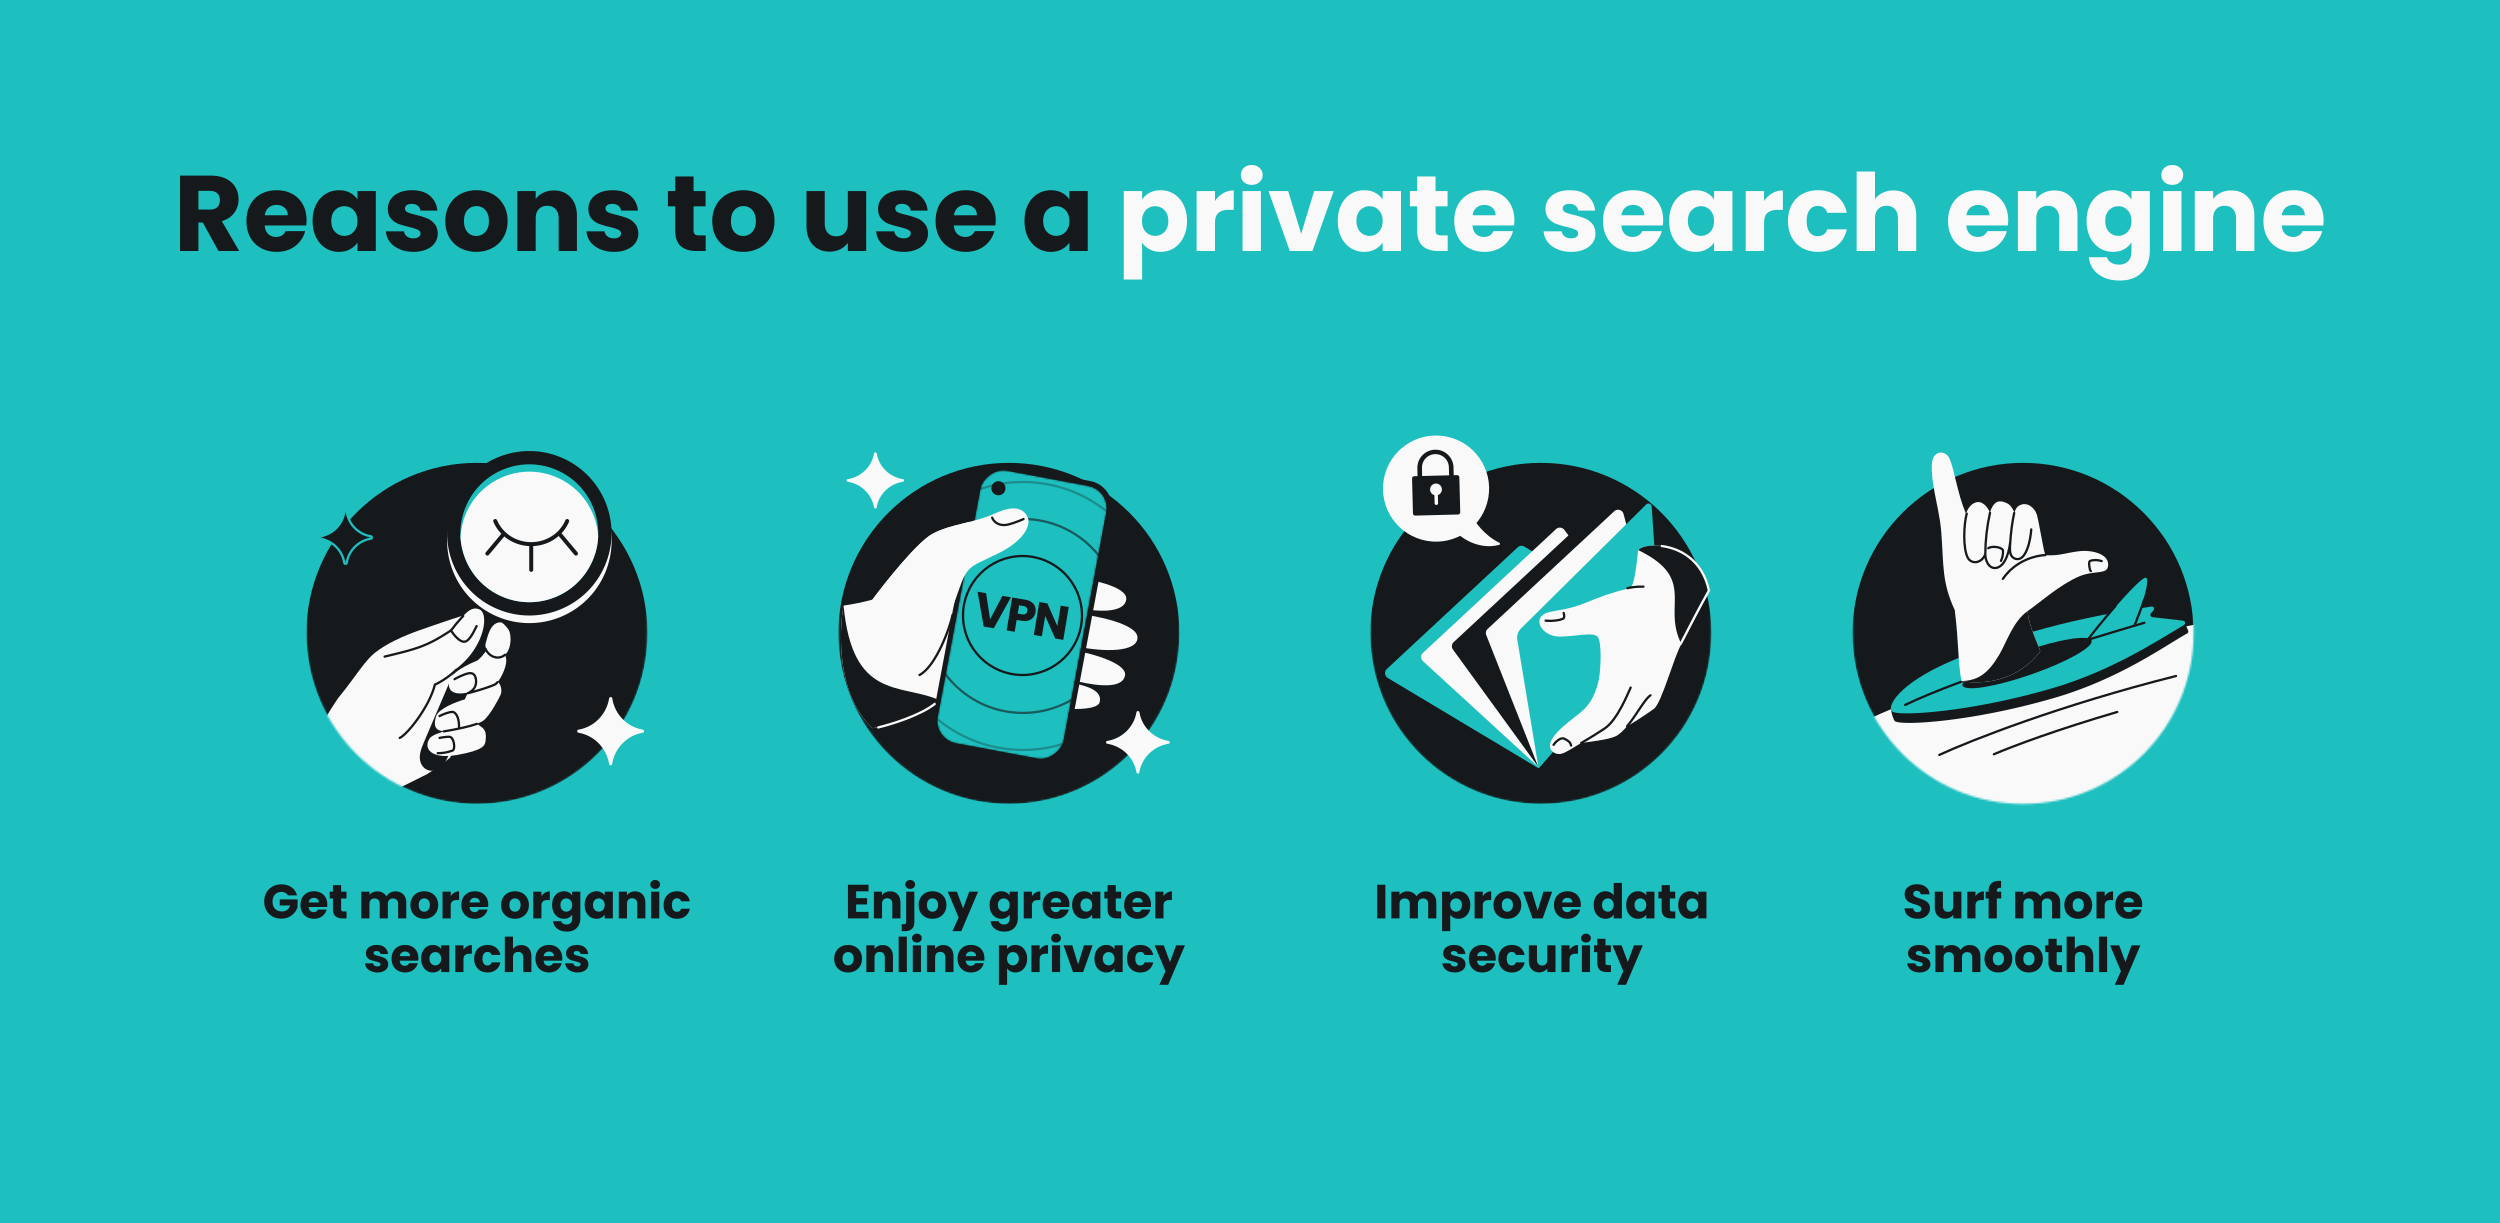
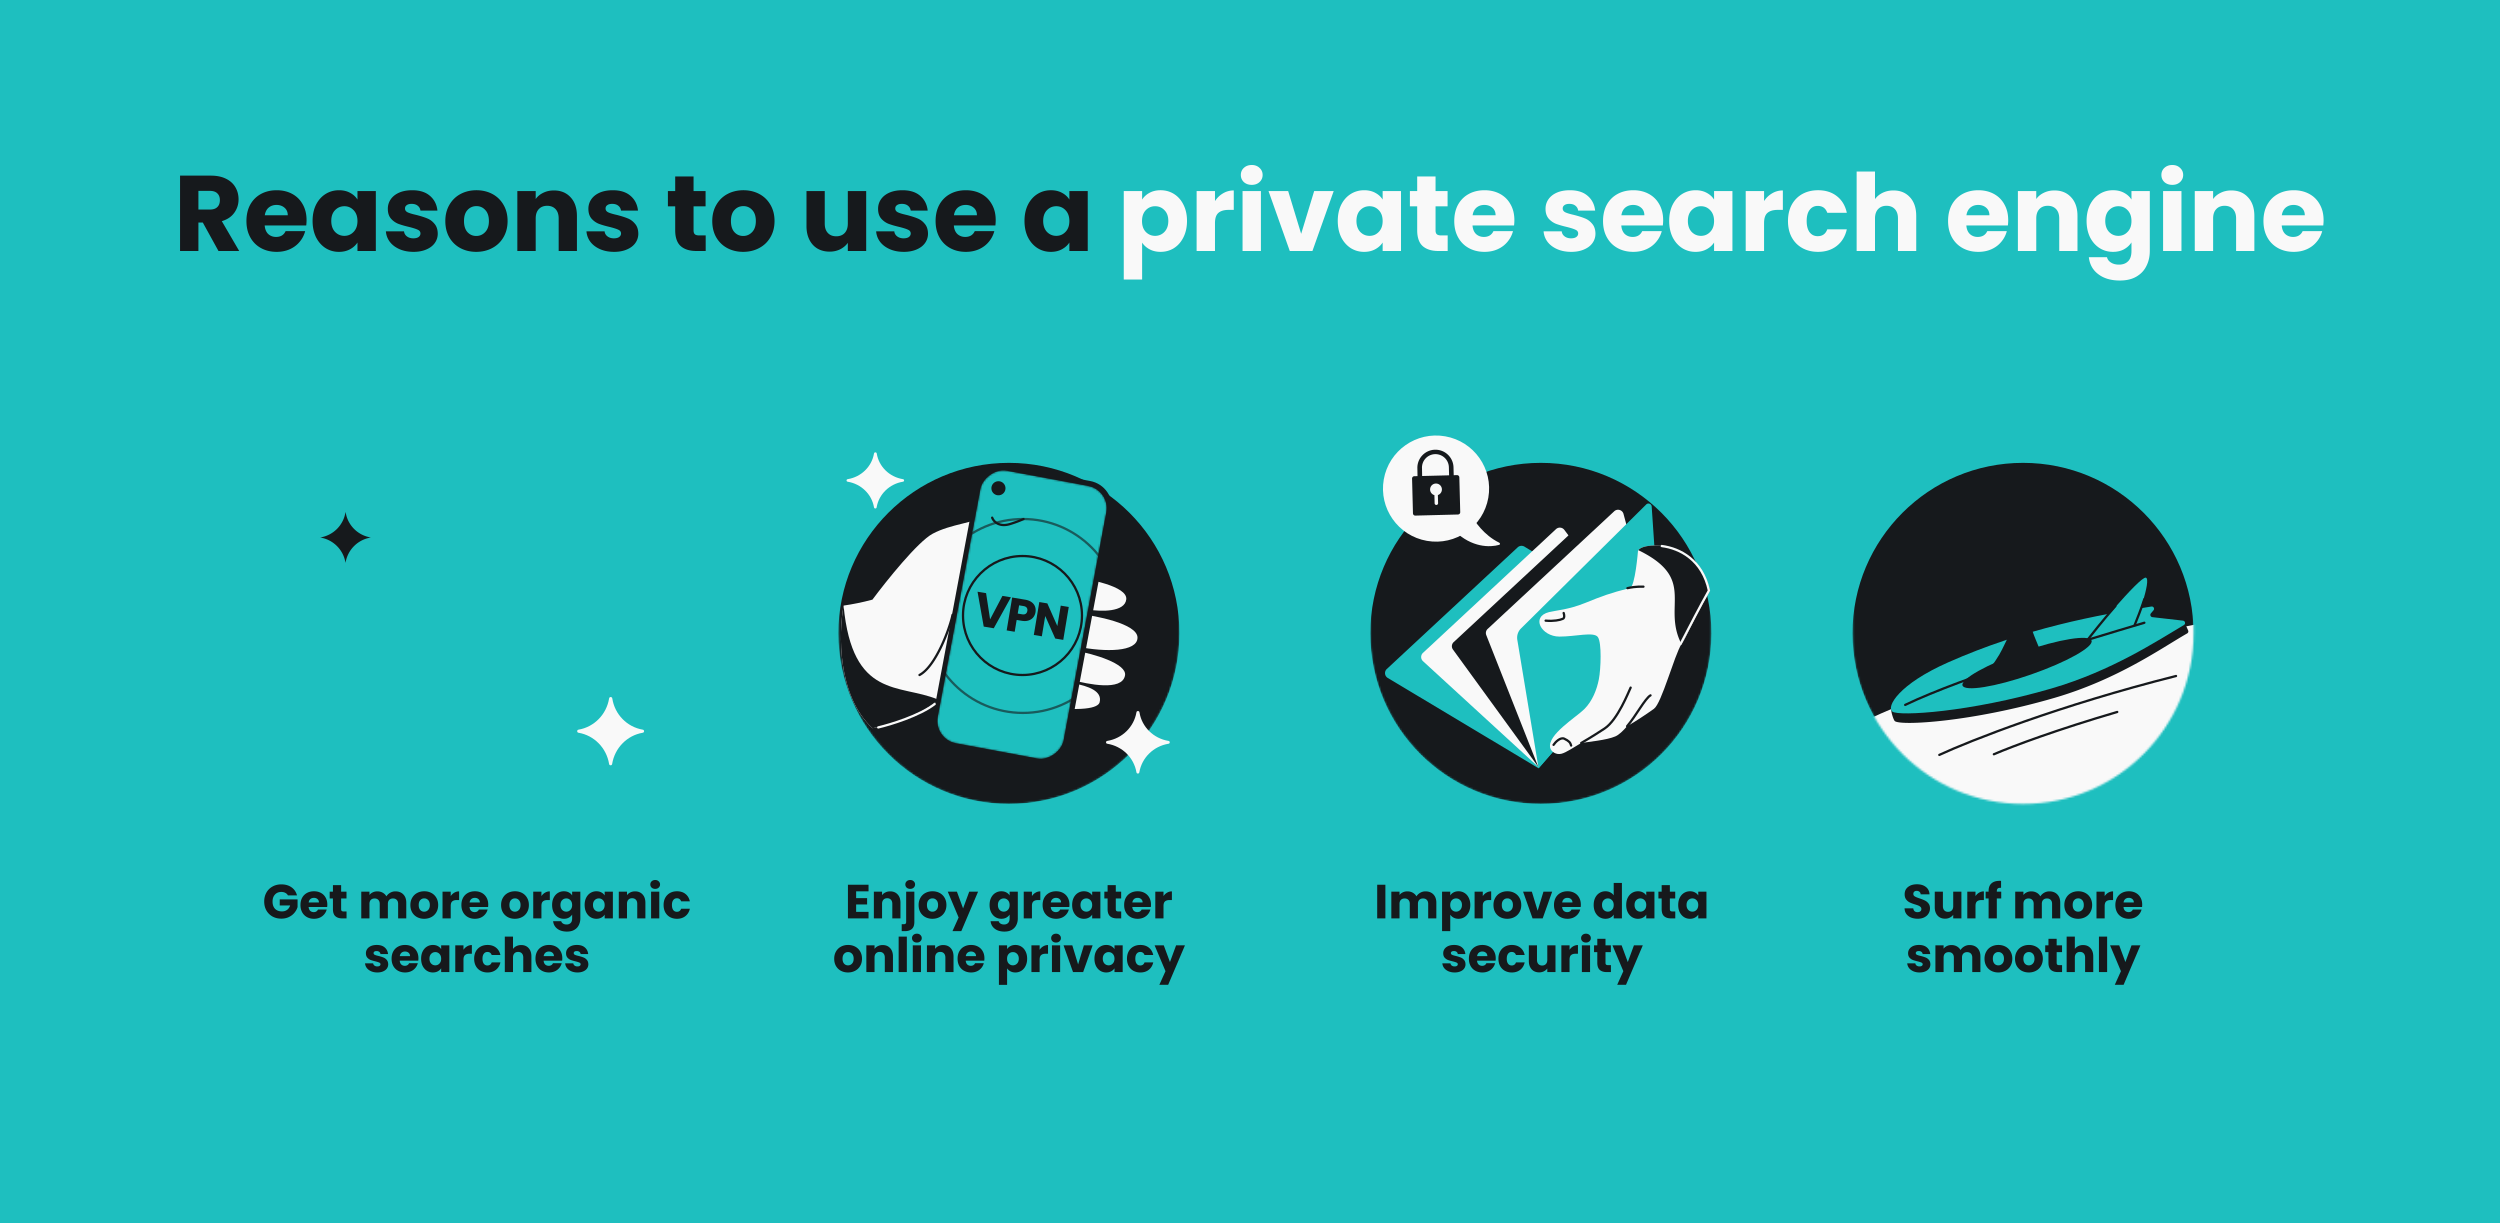
<svg xmlns="http://www.w3.org/2000/svg" width="1304" height="638" fill="none">
  <path fill="#1EBFBF" d="M1304 638H0V0h1304z" />
  <path d="M1000.27 479.215c-1.286 0-2.436-.209-3.453-.625-1.016-.417-1.833-1.034-2.45-1.85-.6-.817-.916-1.8-.95-2.95h4.55c.067.65.292 1.15.675 1.5.384.333.884.5 1.498.5.64 0 1.14-.142 1.5-.425.37-.3.55-.709.55-1.225 0-.434-.15-.792-.45-1.075a3.296 3.296 0 0 0-1.07-.7c-.42-.184-1.019-.392-1.803-.625-1.133-.35-2.058-.7-2.775-1.05a5.139 5.139 0 0 1-1.85-1.55c-.516-.684-.775-1.575-.775-2.675 0-1.634.592-2.909 1.775-3.825 1.184-.934 2.725-1.4 4.625-1.4 1.933 0 3.493.466 4.673 1.4 1.19.916 1.82 2.2 1.9 3.85h-4.62c-.04-.567-.24-1.009-.63-1.325-.38-.334-.87-.5-1.473-.5-.516 0-.933.141-1.25.425-.316.266-.475.658-.475 1.175 0 .566.267 1.008.8 1.325.534.316 1.368.658 2.498 1.025 1.14.383 2.05.75 2.75 1.1.72.35 1.34.858 1.85 1.525.52.666.78 1.525.78 2.575 0 1-.26 1.908-.78 2.725-.5.816-1.23 1.466-2.2 1.95-.96.483-2.11.725-3.42.725Zm22.8-14.125v13.95h-4.27v-1.9c-.43.616-1.03 1.116-1.78 1.5-.73.366-1.55.55-2.45.55-1.06 0-2-.234-2.82-.7-.82-.484-1.45-1.175-1.9-2.075-.45-.9-.68-1.959-.68-3.175v-8.15h4.25v7.575c0 .933.25 1.658.73 2.175.48.516 1.13.775 1.95.775.83 0 1.49-.259 1.97-.775.49-.517.73-1.242.73-2.175v-7.575h4.27Zm7.35 2.325a5.5 5.5 0 0 1 1.87-1.8c.75-.45 1.59-.675 2.5-.675v4.525h-1.17c-1.07 0-1.87.233-2.4.7-.53.45-.8 1.25-.8 2.4v6.475h-4.28v-13.95h4.28v2.325Zm13.42 1.225h-2.3v10.4h-4.28v-10.4h-1.55v-3.55h1.55v-.4c0-1.717.49-3.017 1.48-3.9.98-.9 2.42-1.35 4.32-1.35.32 0 .55.008.7.025v3.625c-.81-.05-1.39.066-1.72.35-.34.283-.5.791-.5 1.525v.125h2.3v3.55Zm25.1-3.7c1.74 0 3.11.525 4.13 1.575 1.03 1.05 1.55 2.508 1.55 4.375v8.15h-4.25v-7.575c0-.9-.24-1.592-.73-2.075-.46-.5-1.11-.75-1.95-.75-.83 0-1.49.25-1.97.75-.47.483-.7 1.175-.7 2.075v7.575h-4.25v-7.575c0-.9-.24-1.592-.73-2.075-.46-.5-1.11-.75-1.95-.75-.83 0-1.49.25-1.97.75-.47.483-.7 1.175-.7 2.075v7.575h-4.28v-13.95h4.28v1.75c.43-.584 1-1.042 1.7-1.375.7-.35 1.49-.525 2.37-.525 1.05 0 1.99.225 2.8.675.84.45 1.49 1.091 1.95 1.925a5.715 5.715 0 0 1 1.98-1.875 5.312 5.312 0 0 1 2.72-.725Zm15.02 14.3c-1.37 0-2.6-.292-3.7-.875a6.598 6.598 0 0 1-2.58-2.5c-.61-1.084-.92-2.35-.92-3.8 0-1.434.32-2.692.95-3.775a6.4 6.4 0 0 1 2.6-2.525c1.1-.584 2.33-.875 3.7-.875s2.6.291 3.7.875a6.4 6.4 0 0 1 2.6 2.525c.63 1.083.95 2.341.95 3.775 0 1.433-.33 2.7-.98 3.8a6.382 6.382 0 0 1-2.62 2.5c-1.1.583-2.33.875-3.7.875Zm0-3.7c.82 0 1.51-.3 2.07-.9.59-.6.88-1.459.88-2.575 0-1.117-.28-1.975-.85-2.575-.55-.6-1.23-.9-2.05-.9-.83 0-1.53.3-2.08.9-.55.583-.82 1.441-.82 2.575 0 1.116.27 1.975.8 2.575.55.6 1.23.9 2.05.9Zm13.84-8.125a5.53 5.53 0 0 1 1.88-1.8c.75-.45 1.58-.675 2.5-.675v4.525H1101c-1.06 0-1.86.233-2.4.7-.53.45-.8 1.25-.8 2.4v6.475h-4.27v-13.95h4.27v2.325Zm19.57 4.425c0 .4-.02.816-.07 1.25h-9.68c.07.866.34 1.533.83 2 .5.45 1.1.675 1.82.675 1.07 0 1.81-.45 2.23-1.35h4.55a6.224 6.224 0 0 1-1.28 2.475 6.25 6.25 0 0 1-2.27 1.725c-.92.416-1.95.625-3.08.625-1.37 0-2.58-.292-3.65-.875a6.21 6.21 0 0 1-2.5-2.5c-.6-1.084-.9-2.35-.9-3.8 0-1.45.29-2.717.88-3.8a6.197 6.197 0 0 1 2.5-2.5c1.06-.584 2.29-.875 3.67-.875 1.35 0 2.55.283 3.6.85a5.998 5.998 0 0 1 2.45 2.425c.6 1.05.9 2.275.9 3.675Zm-4.37-1.125c0-.734-.25-1.317-.75-1.75-.5-.434-1.13-.65-1.88-.65-.72 0-1.32.208-1.82.625-.49.416-.79 1.008-.9 1.775h5.35Zm-111.76 36.525c-1.22 0-2.3-.209-3.25-.625-.95-.417-1.7-.984-2.25-1.7a4.574 4.574 0 0 1-.925-2.45h4.225c.05.483.275.875.675 1.175.405.3.895.45 1.475.45.53 0 .94-.1 1.23-.3.3-.217.45-.492.45-.825 0-.4-.21-.692-.63-.875-.42-.2-1.09-.417-2.02-.65-1.005-.234-1.838-.475-2.505-.725a4.502 4.502 0 0 1-1.725-1.225c-.483-.567-.725-1.325-.725-2.275 0-.8.217-1.525.65-2.175.45-.667 1.1-1.192 1.95-1.575.867-.384 1.892-.575 3.075-.575 1.75 0 3.13.433 4.13 1.3 1.01.866 1.6 2.016 1.75 3.45h-3.95a1.72 1.72 0 0 0-.65-1.15c-.35-.284-.82-.425-1.4-.425-.5 0-.888.1-1.155.3a.887.887 0 0 0-.4.775c0 .4.209.7.625.9.43.2 1.1.4 2 .6 1.03.266 1.88.533 2.53.8.65.25 1.21.666 1.7 1.25.5.566.75 1.333.77 2.3 0 .816-.23 1.55-.7 2.2-.45.633-1.11 1.133-1.97 1.5-.85.366-1.85.55-2.98.55Zm26.07-14.3c1.73 0 3.1.525 4.12 1.575 1.03 1.05 1.55 2.508 1.55 4.375v8.15h-4.25v-7.575c0-.9-.24-1.592-.72-2.075-.47-.5-1.12-.75-1.95-.75-.84 0-1.5.25-1.98.75-.47.483-.7 1.175-.7 2.075v7.575h-4.25v-7.575c0-.9-.24-1.592-.72-2.075-.47-.5-1.12-.75-1.95-.75-.84 0-1.5.25-1.98.75-.47.483-.7 1.175-.7 2.075v7.575h-4.27v-13.95h4.27v1.75c.43-.584 1-1.042 1.7-1.375.7-.35 1.49-.525 2.38-.525 1.05 0 1.98.225 2.8.675.83.45 1.48 1.091 1.95 1.925.48-.767 1.14-1.392 1.97-1.875a5.322 5.322 0 0 1 2.73-.725Zm15.01 14.3c-1.37 0-2.6-.292-3.7-.875a6.507 6.507 0 0 1-2.57-2.5c-.62-1.084-.93-2.35-.93-3.8 0-1.434.32-2.692.95-3.775a6.4 6.4 0 0 1 2.6-2.525c1.1-.584 2.33-.875 3.7-.875s2.6.291 3.7.875a6.4 6.4 0 0 1 2.6 2.525c.63 1.083.95 2.341.95 3.775 0 1.433-.32 2.7-.97 3.8a6.469 6.469 0 0 1-2.63 2.5c-1.1.583-2.33.875-3.7.875Zm0-3.7c.82 0 1.51-.3 2.08-.9.58-.6.87-1.459.87-2.575 0-1.117-.28-1.975-.85-2.575-.55-.6-1.23-.9-2.05-.9-.83 0-1.52.3-2.07.9-.55.583-.83 1.441-.83 2.575 0 1.116.27 1.975.8 2.575.55.6 1.23.9 2.05.9Zm15.92 3.7c-1.37 0-2.6-.292-3.7-.875a6.598 6.598 0 0 1-2.58-2.5c-.61-1.084-.92-2.35-.92-3.8 0-1.434.32-2.692.95-3.775a6.4 6.4 0 0 1 2.6-2.525c1.1-.584 2.33-.875 3.7-.875s2.6.291 3.7.875a6.4 6.4 0 0 1 2.6 2.525c.63 1.083.95 2.341.95 3.775 0 1.433-.33 2.7-.98 3.8a6.382 6.382 0 0 1-2.62 2.5c-1.1.583-2.33.875-3.7.875Zm0-3.7c.82 0 1.51-.3 2.07-.9.59-.6.88-1.459.88-2.575 0-1.117-.28-1.975-.85-2.575-.55-.6-1.23-.9-2.05-.9-.83 0-1.53.3-2.08.9-.55.583-.82 1.441-.82 2.575 0 1.116.27 1.975.8 2.575.55.6 1.23.9 2.05.9Zm17.34-.125v3.625h-2.17c-1.55 0-2.76-.375-3.63-1.125-.87-.767-1.3-2.009-1.3-3.725v-5.55h-1.7v-3.55h1.7v-3.4h4.28v3.4h2.8v3.55h-2.8v5.6c0 .416.1.716.3.9.2.183.53.275 1 .275h1.52Zm10.96-10.475c1.6 0 2.88.533 3.85 1.6.96 1.05 1.45 2.5 1.45 4.35v8.15h-4.25v-7.575c0-.934-.24-1.659-.73-2.175-.48-.517-1.13-.775-1.95-.775-.81 0-1.46.258-1.95.775-.48.516-.72 1.241-.72 2.175v7.575h-4.28v-18.5h4.28v6.425c.43-.617 1.02-1.109 1.77-1.475.75-.367 1.59-.55 2.53-.55Zm12.54-4.4v18.5h-4.27v-18.5h4.27Zm17.35 4.55-8.75 20.575h-4.6l3.2-7.1-5.67-13.475h4.77l3.23 8.725 3.2-8.725h4.62Z" fill="#16191C" />
  <mask id="a" style="mask-type:alpha" maskUnits="userSpaceOnUse" x="966" y="225" width="179" height="195">
    <path d="M1055.22 419.323c49.13 0 88.95-39.823 88.95-88.949v-105.12H966.273v105.12c0 49.126 39.827 88.949 88.947 88.949Z" fill="#FA3556" />
  </mask>
  <g mask="url(#a)">
    <circle cx="1055.22" cy="330.374" r="88.949" fill="#16191C" />
    <path d="M876.137 548.722c-28.959-149.429 113.573-192.65 280.723-225.308 102.8-20.084 138.12-76.71 48.25-84.664 9.6-15.495 216.96-8.362 213.35-22.794 96.52 106.961 15.19 428.321 229.28 486.794 95.36 26.047-346.56-54.575-435.86-50.202 1.53 34.998 12.79 72.779 37.63 113.878-33.3 25.699-338.612-240.101-373.373-217.704Z" fill="#F9F9F9" />
    <path d="M1011.55 393.757c15.89-7.364 62.82-25.905 123.46-41.153M1040 393.42c10.25-4.392 33.23-12.948 64.35-22.061" stroke="#16191C" stroke-width="1.2" stroke-linecap="round" />
    <path d="M1071.36 364.082c33.37-9.714 56.23-26.144 69.47-33.696.54-.306.76-.965.51-1.533l-1.81-4.129a1.17 1.17 0 0 0-.79-.679l-11.82-3.143c-.16-.043-.33-.055-.47-.151-.82-.583-2.68-3.876-3.26-3.786-28.38 4.419-64.87 15.405-105.78 33.516-20.11 8.901-29.709 14.239-30.913 19.009-.344 1.365 1.145 6.094 1.863 6.653 3.227 2.515 40.22.393 83-12.061Z" fill="#16191C" />
    <path d="M1070.06 359.108c31.54-9.183 55.32-24.987 69.08-33.094 1.01-.593.68-2.151-.48-2.284l-15.98-1.824c-.96-.11-1.4-1.244-.78-1.975l1.37-1.604c.73-.847.01-2.139-1.09-1.966-28.24 4.427-65.79 11.312-106.07 29.147-25.865 11.448-32.277 23.147-29.05 25.662 3.227 2.515 40.22.393 83-12.062Z" fill="#1EBFBF" />
    <path d="M1119.29 301.305c-3.16-.904-30.48 32.501-30.48 32.501 2.44-1.214 17.28-5.448 24.91-7.971 0 0 8.73-23.626 5.57-24.53Z" fill="#1EBFBF" />
    <path d="M1118.47 312.549c-1.39 4.493-4.38 11.903-5.04 13.494m-10.03-9.947c-6.67 7.603-13.45 16.248-14.46 17.544" stroke="#16191C" stroke-width="1.2" stroke-linecap="round" />
    <path d="M993.743 367.678c31.267-14.978 91.077-32.811 124.747-42.854" stroke="#16191C" stroke-width="1.2" stroke-linecap="round" />
    <ellipse cx="1057.31" cy="345.851" rx="35.638" ry="6.32" transform="rotate(-19.19 1057.31 345.851)" fill="#16191C" />
-     <path d="M1066.95 289.602c7.73.42 10.59-1.347 18-2.137 3.27-.349 9.22.034 12.56 2.773 2.33 1.908 2.53 4.691 1.6 6.386-1.48 2.675-7.77 1.147-14.43 3.947-10.36 4.354-21.15 14.148-27.09 18.167.63 8.142 5.66 17.572 6.65 20.958-11.04 14.5-27.25 17.641-41.1 15.658-1.94-9.594-1.38-19.939-3.53-37.118-6.77-14.564-5.72-23.069-7.02-40.506-.61-8.167-2.91-16.973-3.99-23.518-1.24-7.529-1.15-11.423-.71-13.801 1.02-5.548 6.95-5.589 8.93-1.287 2.67 5.803 4.11 18.303 8.61 28.773 0 0 1.36-4.125 4.27-5.487 2.71-1.264 4.29-.01 5.44.854 1.16.866 2.71 3.304 2.76 4.41 0 0 1.05-4.824 4.05-5.956 1.87-.701 4.69.494 5.89 1.375 1.38 1.02 2.82 3.764 2.89 4.524.35-1.342.78-2.87 2.27-3.792 4.23-2.614 8.41 1.136 9.44 4.688 1.19 4.115 3.82 21.052 4.51 21.089Z" fill="#F9F9F9" />
    <path fill-rule="evenodd" clip-rule="evenodd" d="M1023.11 355.225c.09-.005.19-.009.29-.012 8.23-.238 13.6-3.826 19.47-13.821 3.76-6.416 7.24-17.445 14.72-22.633.46 5.844 3.18 12.346 5.04 16.801.73 1.749 1.33 3.182 1.61 4.136-11.04 14.5-27.25 17.641-41.1 15.658l-.03-.129Z" fill="#16191C" />
    <path d="M1090.59 297.903c-.68-.19-1.3-4.837-.54-5.267.76-.43 3.44-.851 6.18.026m-70.38-24.775c-1.54 5.522-2.1 18.106.58 23.104 1.71 3.185 6.93 3.309 9.1-1.869m2.45-21.648c-1.58 7.16-2.42 14.323-2.45 21.648m13.01-6.44c-1.49 11.996-6.19 14.319-9.2 13.419-2.42-.723-3.83-4.15-3.81-6.979m15.07-21.53c-.92 4.423-1.77 9.61-2.19 17.328-.16 3.028.18 5.704 2.78 6.543 5.75 1.862 8.07-10.48 8.3-15.307m7.33 13.386c-4.64.103-15.56 2.723-22.11 12.381m-7.63-15.957c1.65-1.324 6.86-.74 7.68 1.071.13 1.769-.24 3.913-1.06 5.52" stroke="#16191C" stroke-width="1.2" stroke-linecap="round" />
  </g>
  <path d="M722.617 461.49v17.55h-4.275v-17.55h4.275Zm20.898 3.45c1.733 0 3.108.525 4.125 1.575 1.033 1.05 1.55 2.508 1.55 4.375v8.15h-4.25v-7.575c0-.9-.242-1.592-.725-2.075-.467-.5-1.117-.75-1.95-.75-.834 0-1.492.25-1.975.75-.467.483-.7 1.175-.7 2.075v7.575h-4.25v-7.575c0-.9-.242-1.592-.725-2.075-.467-.5-1.117-.75-1.95-.75-.834 0-1.492.25-1.975.75-.467.483-.7 1.175-.7 2.075v7.575h-4.275v-13.95h4.275v1.75c.433-.584 1-1.042 1.7-1.375.7-.35 1.491-.525 2.375-.525 1.05 0 1.983.225 2.8.675a4.818 4.818 0 0 1 1.95 1.925 5.605 5.605 0 0 1 1.975-1.875 5.327 5.327 0 0 1 2.725-.725Zm12.94 2.125c.416-.65.991-1.175 1.725-1.575.733-.4 1.591-.6 2.575-.6 1.15 0 2.191.291 3.125.875.933.583 1.666 1.416 2.2 2.5.55 1.083.825 2.341.825 3.775 0 1.433-.275 2.7-.825 3.8-.534 1.083-1.267 1.925-2.2 2.525-.934.583-1.975.875-3.125.875-.967 0-1.825-.2-2.575-.6-.734-.4-1.309-.917-1.725-1.55v8.6h-4.275v-20.6h4.275v1.975Zm6.1 4.975c0-1.067-.3-1.9-.9-2.5-.584-.617-1.309-.925-2.175-.925-.85 0-1.575.308-2.175.925-.584.616-.875 1.458-.875 2.525 0 1.066.291 1.908.875 2.525.6.616 1.325.925 2.175.925.85 0 1.575-.309 2.175-.925.6-.634.9-1.484.9-2.55Zm10.867-4.625a5.515 5.515 0 0 1 1.875-1.8 4.768 4.768 0 0 1 2.5-.675v4.525h-1.175c-1.066 0-1.866.233-2.4.7-.533.45-.8 1.25-.8 2.4v6.475h-4.275v-13.95h4.275v2.325Zm12.769 11.825c-1.367 0-2.6-.292-3.7-.875a6.513 6.513 0 0 1-2.575-2.5c-.617-1.084-.925-2.35-.925-3.8 0-1.434.316-2.692.95-3.775a6.42 6.42 0 0 1 2.6-2.525c1.1-.584 2.333-.875 3.7-.875 1.366 0 2.6.291 3.7.875a6.425 6.425 0 0 1 2.6 2.525c.633 1.083.95 2.341.95 3.775 0 1.433-.325 2.7-.975 3.8a6.444 6.444 0 0 1-2.625 2.5c-1.1.583-2.334.875-3.7.875Zm0-3.7c.816 0 1.508-.3 2.075-.9.583-.6.875-1.459.875-2.575 0-1.117-.284-1.975-.85-2.575-.55-.6-1.234-.9-2.05-.9-.834 0-1.525.3-2.075.9-.55.583-.825 1.441-.825 2.575 0 1.116.266 1.975.8 2.575.55.6 1.233.9 2.05.9Zm15.843-.5 3.025-9.95h4.55l-4.95 13.95h-5.275l-4.95-13.95h4.575l3.025 9.95Zm22.524-3.2c0 .4-.025.816-.075 1.25h-9.675c.067.866.342 1.533.825 2 .5.45 1.108.675 1.825.675 1.067 0 1.808-.45 2.225-1.35h4.55a6.163 6.163 0 0 1-1.275 2.475 6.21 6.21 0 0 1-2.275 1.725c-.917.416-1.942.625-3.075.625-1.367 0-2.583-.292-3.65-.875a6.228 6.228 0 0 1-2.5-2.5c-.6-1.084-.9-2.35-.9-3.8 0-1.45.292-2.717.875-3.8a6.216 6.216 0 0 1 2.5-2.5c1.067-.584 2.292-.875 3.675-.875 1.35 0 2.55.283 3.6.85a6.016 6.016 0 0 1 2.45 2.425c.6 1.05.9 2.275.9 3.675Zm-4.375-1.125c0-.734-.25-1.317-.75-1.75-.5-.434-1.125-.65-1.875-.65-.717 0-1.325.208-1.825.625-.483.416-.783 1.008-.9 1.775h5.35Zm11.078 1.325c0-1.434.267-2.692.8-3.775.55-1.084 1.292-1.917 2.225-2.5.934-.584 1.975-.875 3.125-.875.917 0 1.75.191 2.5.575.767.383 1.367.9 1.8 1.55v-6.475h4.275v18.5h-4.275v-2c-.4.666-.975 1.2-1.725 1.6-.733.4-1.591.6-2.575.6-1.15 0-2.191-.292-3.125-.875-.933-.6-1.675-1.442-2.225-2.525-.533-1.1-.8-2.367-.8-3.8Zm10.45.025c0-1.067-.3-1.909-.9-2.525a2.842 2.842 0 0 0-2.15-.925c-.85 0-1.575.308-2.175.925-.583.6-.875 1.433-.875 2.5 0 1.066.292 1.916.875 2.55.6.616 1.325.925 2.175.925.85 0 1.567-.309 2.15-.925.6-.617.9-1.459.9-2.525Zm6.518-.025c0-1.434.267-2.692.8-3.775.55-1.084 1.292-1.917 2.225-2.5.933-.584 1.975-.875 3.125-.875.983 0 1.842.2 2.575.6.75.4 1.325.925 1.725 1.575v-1.975h4.275v13.95h-4.275v-1.975c-.417.65-1 1.175-1.75 1.575-.733.4-1.592.6-2.575.6a5.735 5.735 0 0 1-3.1-.875c-.933-.6-1.675-1.442-2.225-2.525-.533-1.1-.8-2.367-.8-3.8Zm10.45.025c0-1.067-.3-1.909-.9-2.525a2.842 2.842 0 0 0-2.15-.925c-.85 0-1.575.308-2.175.925-.583.6-.875 1.433-.875 2.5 0 1.066.292 1.916.875 2.55.6.616 1.325.925 2.175.925.85 0 1.567-.309 2.15-.925.6-.617.9-1.459.9-2.525Zm15.143 3.35v3.625h-2.175c-1.55 0-2.759-.375-3.625-1.125-.867-.767-1.3-2.009-1.3-3.725v-5.55h-1.7v-3.55h1.7v-3.4h4.275v3.4h2.8v3.55h-2.8v5.6c0 .416.1.716.3.9.2.183.533.275 1 .275h1.525Zm1.531-3.375c0-1.434.267-2.692.8-3.775.55-1.084 1.292-1.917 2.225-2.5.933-.584 1.975-.875 3.125-.875.983 0 1.842.2 2.575.6.75.4 1.325.925 1.725 1.575v-1.975h4.275v13.95h-4.275v-1.975c-.417.65-1 1.175-1.75 1.575-.733.4-1.592.6-2.575.6a5.735 5.735 0 0 1-3.1-.875c-.933-.6-1.675-1.442-2.225-2.525-.533-1.1-.8-2.367-.8-3.8Zm10.45.025c0-1.067-.3-1.909-.9-2.525a2.842 2.842 0 0 0-2.15-.925c-.85 0-1.575.308-2.175.925-.583.6-.875 1.433-.875 2.5 0 1.066.292 1.916.875 2.55.6.616 1.325.925 2.175.925.85 0 1.567-.309 2.15-.925.6-.617.9-1.459.9-2.525ZM758.758 507.24c-1.217 0-2.3-.209-3.25-.625-.95-.417-1.7-.984-2.25-1.7a4.574 4.574 0 0 1-.925-2.45h4.225c.05.483.275.875.675 1.175.4.3.892.45 1.475.45.533 0 .942-.1 1.225-.3.3-.217.45-.492.45-.825 0-.4-.208-.692-.625-.875-.417-.2-1.092-.417-2.025-.65-1-.234-1.833-.475-2.5-.725a4.487 4.487 0 0 1-1.725-1.225c-.483-.567-.725-1.325-.725-2.275 0-.8.217-1.525.65-2.175.45-.667 1.1-1.192 1.95-1.575.867-.384 1.892-.575 3.075-.575 1.75 0 3.125.433 4.125 1.3 1.017.866 1.6 2.016 1.75 3.45h-3.95c-.067-.484-.283-.867-.65-1.15-.35-.284-.817-.425-1.4-.425-.5 0-.883.1-1.15.3a.885.885 0 0 0-.4.775c0 .4.208.7.625.9.433.2 1.1.4 2 .6 1.033.266 1.875.533 2.525.8.65.25 1.217.666 1.7 1.25.5.566.758 1.333.775 2.3a3.68 3.68 0 0 1-.7 2.2c-.45.633-1.108 1.133-1.975 1.5-.85.366-1.842.55-2.975.55Zm21.415-7.4c0 .4-.025.816-.075 1.25h-9.675c.067.866.342 1.533.825 2 .5.45 1.109.675 1.825.675 1.067 0 1.809-.45 2.225-1.35h4.55a6.163 6.163 0 0 1-1.275 2.475 6.21 6.21 0 0 1-2.275 1.725c-.916.416-1.941.625-3.075.625-1.366 0-2.583-.292-3.65-.875a6.234 6.234 0 0 1-2.5-2.5c-.6-1.084-.9-2.35-.9-3.8 0-1.45.292-2.717.875-3.8a6.222 6.222 0 0 1 2.5-2.5c1.067-.584 2.292-.875 3.675-.875 1.35 0 2.55.283 3.6.85a6.016 6.016 0 0 1 2.45 2.425c.6 1.05.9 2.275.9 3.675Zm-4.375-1.125c0-.734-.25-1.317-.75-1.75-.5-.434-1.125-.65-1.875-.65-.716 0-1.325.208-1.825.625-.483.416-.783 1.008-.9 1.775h5.35Zm5.781 1.35c0-1.45.291-2.717.875-3.8a6.262 6.262 0 0 1 2.475-2.5c1.066-.584 2.283-.875 3.65-.875 1.75 0 3.208.458 4.375 1.375 1.183.916 1.958 2.208 2.325 3.875h-4.55c-.384-1.067-1.125-1.6-2.225-1.6-.784 0-1.409.308-1.875.925-.467.6-.7 1.466-.7 2.6 0 1.133.233 2.008.7 2.625.466.6 1.091.9 1.875.9 1.1 0 1.841-.534 2.225-1.6h4.55c-.367 1.633-1.142 2.916-2.325 3.85-1.184.933-2.642 1.4-4.375 1.4-1.367 0-2.584-.292-3.65-.875a6.275 6.275 0 0 1-2.475-2.5c-.584-1.084-.875-2.35-.875-3.8Zm29.761-6.975v13.95h-4.275v-1.9c-.433.616-1.025 1.116-1.775 1.5-.733.366-1.55.55-2.45.55-1.066 0-2.008-.234-2.825-.7-.816-.484-1.45-1.175-1.9-2.075-.45-.9-.675-1.959-.675-3.175v-8.15h4.25v7.575c0 .933.242 1.658.725 2.175.484.516 1.134.775 1.95.775.834 0 1.492-.259 1.975-.775.484-.517.725-1.242.725-2.175v-7.575h4.275Zm7.346 2.325a5.515 5.515 0 0 1 1.875-1.8 4.765 4.765 0 0 1 2.5-.675v4.525h-1.175c-1.067 0-1.867.233-2.4.7-.533.45-.8 1.25-.8 2.4v6.475h-4.275v-13.95h4.275v2.325Zm8.568-3.775c-.75 0-1.366-.217-1.85-.65-.466-.45-.7-1-.7-1.65 0-.667.234-1.217.7-1.65.484-.45 1.1-.675 1.85-.675.734 0 1.334.225 1.8.675.484.433.725.983.725 1.65 0 .65-.241 1.2-.725 1.65-.466.433-1.066.65-1.8.65Zm2.125 1.45v13.95h-4.275v-13.95h4.275Zm10.873 10.325v3.625h-2.175c-1.55 0-2.758-.375-3.625-1.125-.866-.767-1.3-2.009-1.3-3.725v-5.55h-1.7v-3.55h1.7v-3.4h4.275v3.4h2.8v3.55h-2.8v5.6c0 .416.1.716.3.9.2.183.534.275 1 .275h1.525Zm16.632-10.325-8.75 20.575h-4.6l3.2-7.1-5.675-13.475h4.775l3.225 8.725 3.2-8.725h4.625Z" fill="#16191C" />
  <mask id="b" style="mask-type:alpha" maskUnits="userSpaceOnUse" x="714" y="225" width="179" height="195">
    <path d="M803.706 419.323c49.125 0 88.949-39.823 88.949-88.949v-105.12H714.757v105.12c0 49.126 39.824 88.949 88.949 88.949Z" fill="#FA3556" />
  </mask>
  <g mask="url(#b)">
    <circle cx="803.706" cy="330.374" r="88.949" fill="#16191C" />
  </g>
  <path d="M446.557 464.915v3.55h5.725v3.3h-5.725v3.85h6.475v3.425h-10.75v-17.55h10.75v3.425h-6.475Zm17.75.025c1.634 0 2.934.533 3.9 1.6.984 1.05 1.475 2.5 1.475 4.35v8.15h-4.25v-7.575c0-.934-.241-1.659-.725-2.175-.483-.517-1.133-.775-1.95-.775-.816 0-1.466.258-1.95.775-.483.516-.725 1.241-.725 2.175v7.575h-4.275v-13.95h4.275v1.85c.434-.617 1.017-1.1 1.75-1.45.734-.367 1.559-.55 2.475-.55Zm10.471-1.3c-.75 0-1.367-.217-1.85-.65-.467-.45-.7-1-.7-1.65 0-.667.233-1.217.7-1.65.483-.45 1.1-.675 1.85-.675.733 0 1.333.225 1.8.675.483.433.725.983.725 1.65 0 .65-.242 1.2-.725 1.65-.467.433-1.067.65-1.8.65Zm2.15 17.2c0 1.716-.433 2.95-1.3 3.7-.867.766-2.075 1.15-3.625 1.15h-1.675v-3.625h1.025c.467 0 .8-.092 1-.275.2-.184.3-.484.3-.9v-15.8h4.275v15.75Zm9.424-1.6c-1.367 0-2.6-.292-3.7-.875a6.513 6.513 0 0 1-2.575-2.5c-.617-1.084-.925-2.35-.925-3.8 0-1.434.316-2.692.95-3.775a6.42 6.42 0 0 1 2.6-2.525c1.1-.584 2.333-.875 3.7-.875 1.366 0 2.6.291 3.7.875a6.425 6.425 0 0 1 2.6 2.525c.633 1.083.95 2.341.95 3.775 0 1.433-.325 2.7-.975 3.8a6.444 6.444 0 0 1-2.625 2.5c-1.1.583-2.334.875-3.7.875Zm0-3.7c.816 0 1.508-.3 2.075-.9.583-.6.875-1.459.875-2.575 0-1.117-.284-1.975-.85-2.575-.55-.6-1.234-.9-2.05-.9-.834 0-1.525.3-2.075.9-.55.583-.825 1.441-.825 2.575 0 1.116.266 1.975.8 2.575.55.6 1.233.9 2.05.9Zm23.818-10.45-8.75 20.575h-4.6l3.2-7.1-5.675-13.475h4.775l3.225 8.725 3.2-8.725h4.625Zm12.144-.2c.983 0 1.841.2 2.575.6.75.4 1.325.925 1.725 1.575v-1.975h4.275v13.925c0 1.283-.259 2.441-.775 3.475-.5 1.05-1.275 1.883-2.325 2.5-1.034.616-2.325.925-3.875.925-2.067 0-3.742-.492-5.025-1.475-1.284-.967-2.017-2.284-2.2-3.95h4.225c.133.533.45.95.95 1.25.5.316 1.116.475 1.85.475.883 0 1.583-.259 2.1-.775.533-.5.8-1.309.8-2.425v-1.975c-.417.65-.992 1.183-1.725 1.6-.734.4-1.592.6-2.575.6-1.15 0-2.192-.292-3.125-.875-.934-.6-1.675-1.442-2.225-2.525-.534-1.1-.8-2.367-.8-3.8 0-1.434.266-2.692.8-3.775.55-1.084 1.291-1.917 2.225-2.5.933-.584 1.975-.875 3.125-.875Zm4.3 7.175c0-1.067-.3-1.909-.9-2.525a2.844 2.844 0 0 0-2.15-.925c-.85 0-1.575.308-2.175.925-.584.6-.875 1.433-.875 2.5 0 1.066.291 1.916.875 2.55.6.616 1.325.925 2.175.925.85 0 1.566-.309 2.15-.925.6-.617.9-1.459.9-2.525Zm11.642-4.65a5.515 5.515 0 0 1 1.875-1.8 4.768 4.768 0 0 1 2.5-.675v4.525h-1.175c-1.066 0-1.866.233-2.4.7-.533.45-.8 1.25-.8 2.4v6.475h-4.275v-13.95h4.275v2.325Zm19.569 4.425c0 .4-.025.816-.075 1.25h-9.675c.066.866.341 1.533.825 2 .5.45 1.108.675 1.825.675 1.066 0 1.808-.45 2.225-1.35h4.55a6.188 6.188 0 0 1-1.275 2.475 6.219 6.219 0 0 1-2.275 1.725c-.917.416-1.942.625-3.075.625-1.367 0-2.584-.292-3.65-.875a6.228 6.228 0 0 1-2.5-2.5c-.6-1.084-.9-2.35-.9-3.8 0-1.45.291-2.717.875-3.8a6.216 6.216 0 0 1 2.5-2.5c1.066-.584 2.291-.875 3.675-.875 1.35 0 2.55.283 3.6.85a6.022 6.022 0 0 1 2.45 2.425c.6 1.05.9 2.275.9 3.675Zm-4.375-1.125c0-.734-.25-1.317-.75-1.75-.5-.434-1.125-.65-1.875-.65-.717 0-1.325.208-1.825.625-.484.416-.784 1.008-.9 1.775h5.35Zm5.78 1.325c0-1.434.267-2.692.8-3.775.55-1.084 1.292-1.917 2.225-2.5.933-.584 1.975-.875 3.125-.875.983 0 1.842.2 2.575.6.75.4 1.325.925 1.725 1.575v-1.975h4.275v13.95h-4.275v-1.975c-.417.65-1 1.175-1.75 1.575-.733.4-1.592.6-2.575.6a5.735 5.735 0 0 1-3.1-.875c-.933-.6-1.675-1.442-2.225-2.525-.533-1.1-.8-2.367-.8-3.8Zm10.45.025c0-1.067-.3-1.909-.9-2.525a2.842 2.842 0 0 0-2.15-.925c-.85 0-1.575.308-2.175.925-.583.6-.875 1.433-.875 2.5 0 1.066.292 1.916.875 2.55.6.616 1.325.925 2.175.925.85 0 1.567-.309 2.15-.925.6-.617.9-1.459.9-2.525Zm15.143 3.35v3.625h-2.175c-1.55 0-2.759-.375-3.625-1.125-.867-.767-1.3-2.009-1.3-3.725v-5.55h-1.7v-3.55h1.7v-3.4h4.275v3.4h2.8v3.55h-2.8v5.6c0 .416.1.716.3.9.2.183.533.275 1 .275h1.525Zm15.531-3.575c0 .4-.025.816-.075 1.25h-9.675c.067.866.342 1.533.825 2 .5.45 1.108.675 1.825.675 1.067 0 1.808-.45 2.225-1.35h4.55a6.163 6.163 0 0 1-1.275 2.475 6.21 6.21 0 0 1-2.275 1.725c-.917.416-1.942.625-3.075.625-1.367 0-2.583-.292-3.65-.875a6.228 6.228 0 0 1-2.5-2.5c-.6-1.084-.9-2.35-.9-3.8 0-1.45.292-2.717.875-3.8a6.216 6.216 0 0 1 2.5-2.5c1.067-.584 2.292-.875 3.675-.875 1.35 0 2.55.283 3.6.85a6.016 6.016 0 0 1 2.45 2.425c.6 1.05.9 2.275.9 3.675Zm-4.375-1.125c0-.734-.25-1.317-.75-1.75-.5-.434-1.125-.65-1.875-.65-.717 0-1.325.208-1.825.625-.483.416-.783 1.008-.9 1.775h5.35Zm10.905-3.3a5.515 5.515 0 0 1 1.875-1.8 4.768 4.768 0 0 1 2.5-.675v4.525h-1.175c-1.066 0-1.866.233-2.4.7-.533.45-.8 1.25-.8 2.4v6.475h-4.275v-13.95h4.275v2.325ZM442.321 507.24c-1.367 0-2.6-.292-3.7-.875a6.52 6.52 0 0 1-2.575-2.5c-.617-1.084-.925-2.35-.925-3.8 0-1.434.317-2.692.95-3.775a6.42 6.42 0 0 1 2.6-2.525c1.1-.584 2.333-.875 3.7-.875s2.6.291 3.7.875a6.42 6.42 0 0 1 2.6 2.525c.633 1.083.95 2.341.95 3.775 0 1.433-.325 2.7-.975 3.8a6.432 6.432 0 0 1-2.625 2.5c-1.1.583-2.333.875-3.7.875Zm0-3.7c.817 0 1.508-.3 2.075-.9.583-.6.875-1.459.875-2.575 0-1.117-.283-1.975-.85-2.575-.55-.6-1.233-.9-2.05-.9-.833 0-1.525.3-2.075.9-.55.583-.825 1.441-.825 2.575 0 1.116.267 1.975.8 2.575.55.6 1.233.9 2.05.9Zm18.068-10.6c1.633 0 2.933.533 3.9 1.6.983 1.05 1.475 2.5 1.475 4.35v8.15h-4.25v-7.575c0-.934-.242-1.659-.725-2.175-.483-.517-1.133-.775-1.95-.775s-1.467.258-1.95.775c-.483.516-.725 1.241-.725 2.175v7.575h-4.275v-13.95h4.275v1.85c.433-.617 1.017-1.1 1.75-1.45.733-.367 1.558-.55 2.475-.55Zm12.621-4.4v18.5h-4.275v-18.5h4.275Zm5.248 3.1c-.75 0-1.367-.217-1.85-.65-.467-.45-.7-1-.7-1.65 0-.667.233-1.217.7-1.65.483-.45 1.1-.675 1.85-.675.733 0 1.333.225 1.8.675.483.433.725.983.725 1.65 0 .65-.242 1.2-.725 1.65-.467.433-1.067.65-1.8.65Zm2.125 1.45v13.95h-4.275v-13.95h4.275Zm11.598-.15c1.633 0 2.933.533 3.9 1.6.983 1.05 1.475 2.5 1.475 4.35v8.15h-4.25v-7.575c0-.934-.242-1.659-.725-2.175-.484-.517-1.134-.775-1.95-.775-.817 0-1.467.258-1.95.775-.484.516-.725 1.241-.725 2.175v7.575h-4.275v-13.95h4.275v1.85c.433-.617 1.016-1.1 1.75-1.45.733-.367 1.558-.55 2.475-.55Zm21.495 6.9c0 .4-.025.816-.075 1.25h-9.675c.067.866.342 1.533.825 2 .5.45 1.109.675 1.825.675 1.067 0 1.809-.45 2.225-1.35h4.55a6.163 6.163 0 0 1-1.275 2.475 6.21 6.21 0 0 1-2.275 1.725c-.916.416-1.941.625-3.075.625-1.366 0-2.583-.292-3.65-.875a6.234 6.234 0 0 1-2.5-2.5c-.6-1.084-.9-2.35-.9-3.8 0-1.45.292-2.717.875-3.8a6.222 6.222 0 0 1 2.5-2.5c1.067-.584 2.292-.875 3.675-.875 1.35 0 2.55.283 3.6.85a6.016 6.016 0 0 1 2.45 2.425c.6 1.05.9 2.275.9 3.675Zm-4.375-1.125c0-.734-.25-1.317-.75-1.75-.5-.434-1.125-.65-1.875-.65-.716 0-1.325.208-1.825.625-.483.416-.783 1.008-.9 1.775h5.35Zm16.204-3.65c.416-.65.991-1.175 1.725-1.575.733-.4 1.591-.6 2.575-.6 1.15 0 2.191.291 3.125.875.933.583 1.666 1.416 2.2 2.5.55 1.083.825 2.341.825 3.775 0 1.433-.275 2.7-.825 3.8-.534 1.083-1.267 1.925-2.2 2.525-.934.583-1.975.875-3.125.875-.967 0-1.825-.2-2.575-.6-.734-.4-1.309-.917-1.725-1.55v8.6h-4.275v-20.6h4.275v1.975Zm6.1 4.975c0-1.067-.3-1.9-.9-2.5-.584-.617-1.309-.925-2.175-.925-.85 0-1.575.308-2.175.925-.584.616-.875 1.458-.875 2.525 0 1.066.291 1.908.875 2.525.6.616 1.325.925 2.175.925.85 0 1.575-.309 2.175-.925.6-.634.9-1.484.9-2.55Zm10.867-4.625a5.515 5.515 0 0 1 1.875-1.8 4.768 4.768 0 0 1 2.5-.675v4.525h-1.175c-1.066 0-1.866.233-2.4.7-.533.45-.8 1.25-.8 2.4v6.475h-4.275v-13.95h4.275v2.325Zm8.569-3.775c-.75 0-1.367-.217-1.85-.65-.467-.45-.7-1-.7-1.65 0-.667.233-1.217.7-1.65.483-.45 1.1-.675 1.85-.675.733 0 1.333.225 1.8.675.483.433.725.983.725 1.65 0 .65-.242 1.2-.725 1.65-.467.433-1.067.65-1.8.65Zm2.125 1.45v13.95h-4.275v-13.95h4.275Zm9.373 9.95 3.025-9.95h4.55l-4.95 13.95h-5.275l-4.95-13.95h4.575l3.025 9.95Zm8.524-3c0-1.434.267-2.692.8-3.775.55-1.084 1.292-1.917 2.225-2.5.934-.584 1.975-.875 3.125-.875.984 0 1.842.2 2.575.6.75.4 1.325.925 1.725 1.575v-1.975h4.275v13.95h-4.275v-1.975c-.416.65-1 1.175-1.75 1.575-.733.4-1.591.6-2.575.6a5.737 5.737 0 0 1-3.1-.875c-.933-.6-1.675-1.442-2.225-2.525-.533-1.1-.8-2.367-.8-3.8Zm10.45.025c0-1.067-.3-1.909-.9-2.525a2.842 2.842 0 0 0-2.15-.925c-.85 0-1.575.308-2.175.925-.583.6-.875 1.433-.875 2.5 0 1.066.292 1.916.875 2.55.6.616 1.325.925 2.175.925.85 0 1.567-.309 2.15-.925.6-.617.9-1.459.9-2.525Zm6.518 0c0-1.45.292-2.717.875-3.8a6.262 6.262 0 0 1 2.475-2.5c1.067-.584 2.283-.875 3.65-.875 1.75 0 3.208.458 4.375 1.375 1.183.916 1.958 2.208 2.325 3.875h-4.55c-.383-1.067-1.125-1.6-2.225-1.6-.783 0-1.408.308-1.875.925-.467.6-.7 1.466-.7 2.6 0 1.133.233 2.008.7 2.625.467.6 1.092.9 1.875.9 1.1 0 1.842-.534 2.225-1.6h4.55c-.367 1.633-1.142 2.916-2.325 3.85-1.183.933-2.642 1.4-4.375 1.4-1.367 0-2.583-.292-3.65-.875a6.275 6.275 0 0 1-2.475-2.5c-.583-1.084-.875-2.35-.875-3.8Zm30.237-6.975-8.75 20.575h-4.6l3.2-7.1-5.675-13.475h4.775l3.225 8.725 3.2-8.725h4.625Z" fill="#16191C" />
  <mask id="c" style="mask-type:alpha" maskUnits="userSpaceOnUse" x="437" y="225" width="179" height="195">
    <path d="M526.242 419.323c49.126 0 88.949-39.823 88.949-88.948V225.254H437.293v105.121c0 49.125 39.824 88.948 88.949 88.948Z" fill="#FA3556" />
  </mask>
  <g mask="url(#c)">
    <circle cx="526.242" cy="330.374" r="88.949" fill="#16191C" />
  </g>
  <path d="M586.815 352.266c-1.42 8.486-19.612 4.477-27.289 2.527.869.344-1.426 1.042.344 1.579 7.761 1.517 15.237 4.045 13.695 9.958-.736 2.823-8.184 5.282-34.605 1.715-17.922-.368-37.963-.354-51.26-1.692-2.283 1.849-4.811 3.496-7.505 4.96-7.653 4.16-16.645 6.848-25.135 8.517-18.407-17.128-17.686-49.776-15.025-63.96 4.504-.653 9.632-1.64 15.025-3.098 7.241-9.733 23.66-30.237 31.41-34.38 9.687-5.179 21.147-5.403 33.168-10.867 12.021-5.463 15.709-.205 16.707 3.088.998 3.293-1.527 11.222-16.311 18.344-9.339 4.5-13.038 5.709-15.713 9.486l1.108-.334 52.286 2.623c10.19 1.12 30.405 5.056 29.746 11.846-.659 6.789-13.324 6.443-19.573 5.421l-4.517 2.286c7.17.757 30.112 4.94 29.95 12.378-.162 7.437-16.715 7.517-30.96 4.696 1.184.234-2.495 1.773-1.233 2.074 9.101 1.557 26.715 6.687 25.687 12.833Z" fill="#F9F9F9" />
  <rect width="71.945" height="149.946" rx="13.921" transform="scale(-1 1) rotate(-10.605 1074.3 3263.967)" fill="#16191C" />
  <mask id="d" style="mask-type:alpha" maskUnits="userSpaceOnUse" x="488" y="245" width="90" height="151">
    <rect width="66.781" height="144.603" rx="11.843" transform="scale(-1 1) rotate(-10.605 1087.667 3248.211)" fill="#4580FF" />
  </mask>
  <g mask="url(#d)">
    <rect width="66.781" height="144.603" rx="11.843" transform="scale(-1 1) rotate(-10.605 1087.667 3248.211)" fill="#1EBFBF" />
    <circle cx="520.788" cy="254.678" r="3.682" transform="rotate(-7.173 520.788 254.678)" fill="#16191C" />
-     <circle opacity=".3" cx="533.573" cy="321.289" r="69.882" stroke="#16191C" stroke-width="1.2" />
    <circle opacity=".15" cx="533.571" cy="321.287" r="89.191" stroke="#16191C" stroke-width="1.2" />
    <circle opacity=".6" cx="533.572" cy="321.286" r="50.572" stroke="#16191C" stroke-width="1.2" />
    <circle cx="533.334" cy="321.051" r="31.028" stroke="#16191C" stroke-width="1.2" />
  </g>
-   <path d="M486.417 278.423c-7.75 4.144-24.169 24.647-31.41 34.381 1.941 22.003 22.445 23.803 27.593 21.314 10.935-5.289 13.613-15.197 17.117-25.257 4.831-13.872 5.48-12.75 20.264-19.873 14.784-7.122 17.309-15.051 16.311-18.344-.998-3.293-4.686-8.551-16.706-3.087-12.021 5.463-23.482 5.687-33.169 10.866Z" fill="#F9F9F9" />
  <path d="M517.521 270.02c.659 1.829 3.418 5.061 9.181 3.357a61.924 61.924 0 0 0 7.16-2.629m-37.009 49.97c-1.571 7.451-8.875 26.97-17.232 31.355" stroke="#16191C" stroke-width="1.2" stroke-linecap="round" />
  <path fill-rule="evenodd" clip-rule="evenodd" d="M488.989 364.772c-19.734-8.175-44.343 0-48.971-48.813-2.647 14.231-3.326 46.779 15.042 63.871 8.49-1.669 17.482-4.357 25.135-8.517 2.694-1.464 5.222-3.111 7.505-4.96.423.042.853.084 1.289.124v-1.705Z" fill="#16191C" />
  <path d="M458.081 379.43c6.519-1.534 21.535-6.12 29.449-12.194" stroke="#F9F9F9" stroke-width="1.2" stroke-linecap="round" />
  <path d="M442.174 251.266c-.82-.066-.82-1.267 0-1.339 7.015-1.148 12.521-6.506 13.701-13.331.082-.876 1.361-.876 1.442 0 1.115 6.825 6.621 12.183 13.636 13.331.82.072.82 1.273 0 1.339-7.015 1.148-12.521 6.506-13.701 13.331-.078.839-1.305.839-1.377 0-1.18-6.825-6.686-12.183-13.701-13.331Zm135.41 136.677c-.914-.073-.914-1.411 0-1.492 7.768-1.279 13.867-7.248 15.174-14.851.09-.971 1.507-.971 1.597 0 1.235 7.603 7.334 13.572 15.102 14.851.914.081.914 1.419 0 1.492-7.768 1.28-13.867 7.249-15.174 14.852-.087.93-1.446.93-1.525 0-1.307-7.603-7.406-13.572-15.174-14.852Z" fill="#F9F9F9" />
  <path d="m527.299 311.554-8.958 16.15-5.233-.874-3.221-18.185 4.451.744 2.09 13.672 6.444-12.246 4.427.739Zm12.807 7.821a5.667 5.667 0 0 1-1.143 2.624c-.592.739-1.404 1.282-2.434 1.63-1.03.347-2.246.404-3.648.17l-2.592-.434-1.029 6.163-4.182-.699 2.868-17.167 6.774 1.132c1.369.229 2.487.659 3.354 1.289.866.631 1.467 1.402 1.8 2.312.334.911.411 1.904.232 2.98Zm-6.987 1.045c.799.133 1.425.045 1.879-.265.454-.309.738-.806.853-1.491.114-.685.007-1.247-.322-1.688-.328-.44-.892-.727-1.691-.86l-2.274-.38-.719 4.304 2.274.38Zm21.476 13.341-4.182-.699-5.225-11.757-1.769 10.589-4.181-.699 2.868-17.167 4.181.699 5.217 11.806 1.777-10.638 4.182.699-2.868 17.167ZM150.186 467.04a3.102 3.102 0 0 0-1.375-1.325c-.583-.317-1.275-.475-2.075-.475-1.383 0-2.491.458-3.325 1.375-.833.9-1.25 2.108-1.25 3.625 0 1.616.434 2.883 1.3 3.8.884.9 2.092 1.35 3.625 1.35 1.05 0 1.934-.267 2.65-.8.734-.534 1.267-1.3 1.6-2.3h-5.425v-3.15h9.3v3.975c-.316 1.066-.858 2.058-1.625 2.975-.75.916-1.708 1.658-2.875 2.225-1.166.566-2.483.85-3.95.85-1.733 0-3.283-.375-4.65-1.125a8.306 8.306 0 0 1-3.175-3.175c-.75-1.35-1.125-2.892-1.125-4.625 0-1.734.375-3.275 1.125-4.625a8.08 8.08 0 0 1 3.175-3.175c1.35-.767 2.892-1.15 4.625-1.15 2.1 0 3.867.508 5.3 1.525 1.45 1.016 2.409 2.425 2.875 4.225h-4.725Zm20.543 4.8c0 .4-.025.816-.075 1.25h-9.675c.067.866.342 1.533.825 2 .5.45 1.109.675 1.825.675 1.067 0 1.809-.45 2.225-1.35h4.55a6.163 6.163 0 0 1-1.275 2.475 6.21 6.21 0 0 1-2.275 1.725c-.916.416-1.941.625-3.075.625-1.366 0-2.583-.292-3.65-.875a6.234 6.234 0 0 1-2.5-2.5c-.6-1.084-.9-2.35-.9-3.8 0-1.45.292-2.717.875-3.8a6.222 6.222 0 0 1 2.5-2.5c1.067-.584 2.292-.875 3.675-.875 1.35 0 2.55.283 3.6.85a6.016 6.016 0 0 1 2.45 2.425c.6 1.05.9 2.275.9 3.675Zm-4.375-1.125c0-.734-.25-1.317-.75-1.75-.5-.434-1.125-.65-1.875-.65-.716 0-1.325.208-1.825.625-.483.416-.783 1.008-.9 1.775h5.35Zm14.406 4.7v3.625h-2.175c-1.55 0-2.759-.375-3.625-1.125-.867-.767-1.3-2.009-1.3-3.725v-5.55h-1.7v-3.55h1.7v-3.4h4.275v3.4h2.8v3.55h-2.8v5.6c0 .416.1.716.3.9.2.183.533.275 1 .275h1.525Zm25.479-10.475c1.733 0 3.108.525 4.125 1.575 1.033 1.05 1.55 2.508 1.55 4.375v8.15h-4.25v-7.575c0-.9-.242-1.592-.725-2.075-.467-.5-1.117-.75-1.95-.75-.834 0-1.492.25-1.975.75-.467.483-.7 1.175-.7 2.075v7.575h-4.25v-7.575c0-.9-.242-1.592-.725-2.075-.467-.5-1.117-.75-1.95-.75-.834 0-1.492.25-1.975.75-.467.483-.7 1.175-.7 2.075v7.575h-4.275v-13.95h4.275v1.75c.433-.584 1-1.042 1.7-1.375.7-.35 1.491-.525 2.375-.525 1.05 0 1.983.225 2.8.675a4.818 4.818 0 0 1 1.95 1.925 5.605 5.605 0 0 1 1.975-1.875 5.327 5.327 0 0 1 2.725-.725Zm15.015 14.3c-1.367 0-2.6-.292-3.7-.875a6.513 6.513 0 0 1-2.575-2.5c-.617-1.084-.925-2.35-.925-3.8 0-1.434.316-2.692.95-3.775a6.42 6.42 0 0 1 2.6-2.525c1.1-.584 2.333-.875 3.7-.875 1.366 0 2.6.291 3.7.875a6.425 6.425 0 0 1 2.6 2.525c.633 1.083.95 2.341.95 3.775 0 1.433-.325 2.7-.975 3.8a6.444 6.444 0 0 1-2.625 2.5c-1.1.583-2.334.875-3.7.875Zm0-3.7c.816 0 1.508-.3 2.075-.9.583-.6.875-1.459.875-2.575 0-1.117-.284-1.975-.85-2.575-.55-.6-1.234-.9-2.05-.9-.834 0-1.525.3-2.075.9-.55.583-.825 1.441-.825 2.575 0 1.116.266 1.975.8 2.575.55.6 1.233.9 2.05.9Zm13.843-8.125a5.515 5.515 0 0 1 1.875-1.8 4.765 4.765 0 0 1 2.5-.675v4.525h-1.175c-1.067 0-1.867.233-2.4.7-.534.45-.8 1.25-.8 2.4v6.475h-4.275v-13.95h4.275v2.325Zm19.568 4.425c0 .4-.025.816-.075 1.25h-9.675c.067.866.342 1.533.825 2 .5.45 1.108.675 1.825.675 1.067 0 1.808-.45 2.225-1.35h4.55a6.163 6.163 0 0 1-1.275 2.475 6.21 6.21 0 0 1-2.275 1.725c-.917.416-1.942.625-3.075.625-1.367 0-2.583-.292-3.65-.875a6.228 6.228 0 0 1-2.5-2.5c-.6-1.084-.9-2.35-.9-3.8 0-1.45.292-2.717.875-3.8a6.216 6.216 0 0 1 2.5-2.5c1.067-.584 2.292-.875 3.675-.875 1.35 0 2.55.283 3.6.85a6.016 6.016 0 0 1 2.45 2.425c.6 1.05.9 2.275.9 3.675Zm-4.375-1.125c0-.734-.25-1.317-.75-1.75-.5-.434-1.125-.65-1.875-.65-.717 0-1.325.208-1.825.625-.483.416-.783 1.008-.9 1.775h5.35Zm18.278 8.525c-1.367 0-2.6-.292-3.7-.875a6.52 6.52 0 0 1-2.575-2.5c-.617-1.084-.925-2.35-.925-3.8 0-1.434.317-2.692.95-3.775a6.42 6.42 0 0 1 2.6-2.525c1.1-.584 2.333-.875 3.7-.875s2.6.291 3.7.875a6.42 6.42 0 0 1 2.6 2.525c.633 1.083.95 2.341.95 3.775 0 1.433-.325 2.7-.975 3.8a6.432 6.432 0 0 1-2.625 2.5c-1.1.583-2.333.875-3.7.875Zm0-3.7c.817 0 1.508-.3 2.075-.9.583-.6.875-1.459.875-2.575 0-1.117-.283-1.975-.85-2.575-.55-.6-1.233-.9-2.05-.9-.833 0-1.525.3-2.075.9-.55.583-.825 1.441-.825 2.575 0 1.116.267 1.975.8 2.575.55.6 1.233.9 2.05.9Zm13.843-8.125a5.515 5.515 0 0 1 1.875-1.8 4.765 4.765 0 0 1 2.5-.675v4.525h-1.175c-1.067 0-1.867.233-2.4.7-.533.45-.8 1.25-.8 2.4v6.475h-4.275v-13.95h4.275v2.325Zm11.718-2.525c.984 0 1.842.2 2.575.6.75.4 1.325.925 1.725 1.575v-1.975h4.275v13.925c0 1.283-.258 2.441-.775 3.475-.5 1.05-1.275 1.883-2.325 2.5-1.033.616-2.325.925-3.875.925-2.066 0-3.741-.492-5.025-1.475-1.283-.967-2.016-2.284-2.2-3.95h4.225c.134.533.45.95.95 1.25.5.316 1.117.475 1.85.475.884 0 1.584-.259 2.1-.775.534-.5.8-1.309.8-2.425v-1.975c-.416.65-.991 1.183-1.725 1.6-.733.4-1.591.6-2.575.6-1.15 0-2.191-.292-3.125-.875-.933-.6-1.675-1.442-2.225-2.525-.533-1.1-.8-2.367-.8-3.8 0-1.434.267-2.692.8-3.775.55-1.084 1.292-1.917 2.225-2.5.934-.584 1.975-.875 3.125-.875Zm4.3 7.175c0-1.067-.3-1.909-.9-2.525a2.842 2.842 0 0 0-2.15-.925c-.85 0-1.575.308-2.175.925-.583.6-.875 1.433-.875 2.5 0 1.066.292 1.916.875 2.55.6.616 1.325.925 2.175.925.85 0 1.567-.309 2.15-.925.6-.617.9-1.459.9-2.525Zm6.518-.025c0-1.434.267-2.692.8-3.775.55-1.084 1.292-1.917 2.225-2.5.934-.584 1.975-.875 3.125-.875.984 0 1.842.2 2.575.6.75.4 1.325.925 1.725 1.575v-1.975h4.275v13.95h-4.275v-1.975c-.416.65-1 1.175-1.75 1.575-.733.4-1.591.6-2.575.6a5.737 5.737 0 0 1-3.1-.875c-.933-.6-1.675-1.442-2.225-2.525-.533-1.1-.8-2.367-.8-3.8Zm10.45.025c0-1.067-.3-1.909-.9-2.525a2.842 2.842 0 0 0-2.15-.925c-.85 0-1.575.308-2.175.925-.583.6-.875 1.433-.875 2.5 0 1.066.292 1.916.875 2.55.6.616 1.325.925 2.175.925.85 0 1.567-.309 2.15-.925.6-.617.9-1.459.9-2.525Zm15.868-7.125c1.633 0 2.933.533 3.9 1.6.983 1.05 1.475 2.5 1.475 4.35v8.15h-4.25v-7.575c0-.934-.242-1.659-.725-2.175-.483-.517-1.133-.775-1.95-.775s-1.467.258-1.95.775c-.483.516-.725 1.241-.725 2.175v7.575h-4.275v-13.95h4.275v1.85c.433-.617 1.017-1.1 1.75-1.45.733-.367 1.558-.55 2.475-.55Zm10.496-1.3c-.75 0-1.367-.217-1.85-.65-.467-.45-.7-1-.7-1.65 0-.667.233-1.217.7-1.65.483-.45 1.1-.675 1.85-.675.733 0 1.333.225 1.8.675.483.433.725.983.725 1.65 0 .65-.242 1.2-.725 1.65-.467.433-1.067.65-1.8.65Zm2.125 1.45v13.95h-4.275v-13.95h4.275Zm2.248 6.975c0-1.45.291-2.717.875-3.8a6.262 6.262 0 0 1 2.475-2.5c1.066-.584 2.283-.875 3.65-.875 1.75 0 3.208.458 4.375 1.375 1.183.916 1.958 2.208 2.325 3.875h-4.55c-.384-1.067-1.125-1.6-2.225-1.6-.784 0-1.409.308-1.875.925-.467.6-.7 1.466-.7 2.6 0 1.133.233 2.008.7 2.625.466.6 1.091.9 1.875.9 1.1 0 1.841-.534 2.225-1.6h4.55c-.367 1.633-1.142 2.916-2.325 3.85-1.184.933-2.642 1.4-4.375 1.4-1.367 0-2.584-.292-3.65-.875a6.275 6.275 0 0 1-2.475-2.5c-.584-1.084-.875-2.35-.875-3.8ZM196.836 507.24c-1.217 0-2.3-.209-3.25-.625-.95-.417-1.7-.984-2.25-1.7a4.574 4.574 0 0 1-.925-2.45h4.225c.05.483.275.875.675 1.175.4.3.892.45 1.475.45.533 0 .942-.1 1.225-.3.3-.217.45-.492.45-.825 0-.4-.208-.692-.625-.875-.417-.2-1.092-.417-2.025-.65-1-.234-1.833-.475-2.5-.725a4.487 4.487 0 0 1-1.725-1.225c-.483-.567-.725-1.325-.725-2.275 0-.8.217-1.525.65-2.175.45-.667 1.1-1.192 1.95-1.575.867-.384 1.892-.575 3.075-.575 1.75 0 3.125.433 4.125 1.3 1.017.866 1.6 2.016 1.75 3.45h-3.95c-.067-.484-.283-.867-.65-1.15-.35-.284-.817-.425-1.4-.425-.5 0-.883.1-1.15.3a.885.885 0 0 0-.4.775c0 .4.208.7.625.9.433.2 1.1.4 2 .6 1.033.266 1.875.533 2.525.8.65.25 1.217.666 1.7 1.25.5.566.758 1.333.775 2.3a3.68 3.68 0 0 1-.7 2.2c-.45.633-1.108 1.133-1.975 1.5-.85.366-1.842.55-2.975.55Zm21.415-7.4c0 .4-.025.816-.075 1.25h-9.675c.067.866.342 1.533.825 2 .5.45 1.109.675 1.825.675 1.067 0 1.809-.45 2.225-1.35h4.55a6.163 6.163 0 0 1-1.275 2.475 6.21 6.21 0 0 1-2.275 1.725c-.916.416-1.941.625-3.075.625-1.366 0-2.583-.292-3.65-.875a6.234 6.234 0 0 1-2.5-2.5c-.6-1.084-.9-2.35-.9-3.8 0-1.45.292-2.717.875-3.8a6.222 6.222 0 0 1 2.5-2.5c1.067-.584 2.292-.875 3.675-.875 1.35 0 2.55.283 3.6.85a6.016 6.016 0 0 1 2.45 2.425c.6 1.05.9 2.275.9 3.675Zm-4.375-1.125c0-.734-.25-1.317-.75-1.75-.5-.434-1.125-.65-1.875-.65-.716 0-1.325.208-1.825.625-.483.416-.783 1.008-.9 1.775h5.35Zm5.781 1.325c0-1.434.266-2.692.8-3.775.55-1.084 1.291-1.917 2.225-2.5.933-.584 1.975-.875 3.125-.875.983 0 1.841.2 2.575.6.75.4 1.325.925 1.725 1.575v-1.975h4.275v13.95h-4.275v-1.975c-.417.65-1 1.175-1.75 1.575-.734.4-1.592.6-2.575.6a5.733 5.733 0 0 1-3.1-.875c-.934-.6-1.675-1.442-2.225-2.525-.534-1.1-.8-2.367-.8-3.8Zm10.45.025c0-1.067-.3-1.909-.9-2.525a2.844 2.844 0 0 0-2.15-.925c-.85 0-1.575.308-2.175.925-.584.6-.875 1.433-.875 2.5 0 1.066.291 1.916.875 2.55.6.616 1.325.925 2.175.925.85 0 1.566-.309 2.15-.925.6-.617.9-1.459.9-2.525Zm11.642-4.65a5.515 5.515 0 0 1 1.875-1.8 4.768 4.768 0 0 1 2.5-.675v4.525h-1.175c-1.066 0-1.866.233-2.4.7-.533.45-.8 1.25-.8 2.4v6.475h-4.275v-13.95h4.275v2.325Zm5.569 4.65c0-1.45.291-2.717.875-3.8a6.262 6.262 0 0 1 2.475-2.5c1.066-.584 2.283-.875 3.65-.875 1.75 0 3.208.458 4.375 1.375 1.183.916 1.958 2.208 2.325 3.875h-4.55c-.384-1.067-1.125-1.6-2.225-1.6-.784 0-1.409.308-1.875.925-.467.6-.7 1.466-.7 2.6 0 1.133.233 2.008.7 2.625.466.6 1.091.9 1.875.9 1.1 0 1.841-.534 2.225-1.6h4.55c-.367 1.633-1.142 2.916-2.325 3.85-1.184.933-2.642 1.4-4.375 1.4-1.367 0-2.584-.292-3.65-.875a6.275 6.275 0 0 1-2.475-2.5c-.584-1.084-.875-2.35-.875-3.8Zm24.562-7.125c1.6 0 2.883.533 3.85 1.6.966 1.05 1.45 2.5 1.45 4.35v8.15h-4.25v-7.575c0-.934-.242-1.659-.725-2.175-.484-.517-1.134-.775-1.95-.775-.817 0-1.467.258-1.95.775-.484.516-.725 1.241-.725 2.175v7.575h-4.275v-18.5h4.275v6.425c.433-.617 1.025-1.109 1.775-1.475.75-.367 1.591-.55 2.525-.55Zm21.42 6.9c0 .4-.025.816-.075 1.25h-9.675c.067.866.342 1.533.825 2 .5.45 1.109.675 1.825.675 1.067 0 1.809-.45 2.225-1.35h4.55a6.163 6.163 0 0 1-1.275 2.475 6.21 6.21 0 0 1-2.275 1.725c-.916.416-1.941.625-3.075.625-1.366 0-2.583-.292-3.65-.875a6.234 6.234 0 0 1-2.5-2.5c-.6-1.084-.9-2.35-.9-3.8 0-1.45.292-2.717.875-3.8a6.222 6.222 0 0 1 2.5-2.5c1.067-.584 2.292-.875 3.675-.875 1.35 0 2.55.283 3.6.85a6.016 6.016 0 0 1 2.45 2.425c.6 1.05.9 2.275.9 3.675Zm-4.375-1.125c0-.734-.25-1.317-.75-1.75-.5-.434-1.125-.65-1.875-.65-.716 0-1.325.208-1.825.625-.483.416-.783 1.008-.9 1.775h5.35Zm12.305 8.525c-1.216 0-2.3-.209-3.25-.625-.95-.417-1.7-.984-2.25-1.7a4.574 4.574 0 0 1-.925-2.45h4.225c.05.483.275.875.675 1.175.4.3.892.45 1.475.45.534 0 .942-.1 1.225-.3.3-.217.45-.492.45-.825 0-.4-.208-.692-.625-.875-.416-.2-1.091-.417-2.025-.65-1-.234-1.833-.475-2.5-.725a4.502 4.502 0 0 1-1.725-1.225c-.483-.567-.725-1.325-.725-2.275 0-.8.217-1.525.65-2.175.45-.667 1.1-1.192 1.95-1.575.867-.384 1.892-.575 3.075-.575 1.75 0 3.125.433 4.125 1.3 1.017.866 1.6 2.016 1.75 3.45h-3.95a1.679 1.679 0 0 0-.65-1.15c-.35-.284-.816-.425-1.4-.425-.5 0-.883.1-1.15.3a.887.887 0 0 0-.4.775c0 .4.209.7.625.9.434.2 1.1.4 2 .6 1.034.266 1.875.533 2.525.8.65.25 1.217.666 1.7 1.25.5.566.759 1.333.775 2.3a3.68 3.68 0 0 1-.7 2.2c-.45.633-1.108 1.133-1.975 1.5-.85.366-1.841.55-2.975.55Z" fill="#16191C" />
  <mask id="e" style="mask-type:alpha" maskUnits="userSpaceOnUse" x="159" y="225" width="179" height="195">
-     <path d="M248.779 419.323c49.125 0 88.948-39.823 88.948-88.949v-105.12H159.83v105.12c0 49.126 39.823 88.949 88.949 88.949Z" fill="#FA3556" />
-   </mask>
+     </mask>
  <g mask="url(#e)">
    <circle cx="248.779" cy="330.374" r="88.949" fill="#16191C" />
    <path d="M184.126 354.102c-2.272 3.12-5.256 7.023-7.705 9.97 0 0-7.037 10.205-9.503 15.961-4.685 10.931 16.028 25.606 16.028 25.606l24.564 5.754 15.289-7.605c4.976-3.179 9.873-6.813 12.03-8.631l26.404-70.411c-3.024-2.121-9.885-6.201-13.135-5.551-4.062.812-20.31 6.364-29.112 9.478-8.801 3.114-17.467 7.041-23.56 11.916-3.488 2.79-7.331 8.065-11.3 13.513Z" fill="#F9F9F9" />
    <path d="M261.652 329.192c1.421-3.33 2.743-7.039 1.359-10.383-.594-1.437-1.609-2.794-3.329-3.528-1.719-.733-3.401-.527-4.849.038-3.372 1.316-5.135 4.837-6.556 8.166l-27.312 64.013c-1.465 3.435-2.855 7.28-1.358 10.701.602 1.377 1.605 2.662 3.261 3.368 1.656.707 3.276.541 4.688.024 3.505-1.287 5.319-4.951 6.784-8.386l27.312-64.013Z" fill="#16191C" />
    <path d="m258.529 304.759 9.554 4.076-4.79 11.228s-2.01.929-5.422-.527-4.132-3.55-4.132-3.55l4.79-11.227Z" fill="#1EBFBF" />
    <path d="M238.494 393.771c-13.811 2.438-17.883-3.489-14.353-8.666 1.053-1.544 5.174-3.094 9.876-4.298 2.708-2.078 8.747-5.989 11.238-5.014 2.492.975 4.655 2.462 5.425 3.084 3.243 1.891 2.846 5.265 2.575 7.567l-.002.016c-.271 2.301-.948 4.874-14.759 7.311Z" fill="#F9F9F9" />
    <path d="M244.578 360.492c1.354-2.437 1.896-3.249 8.531-5.957 7.988-2.167 9.072 5.28 8.124 7.582-.948 2.302-5.552 10.697-8.666 13.405-3.114 2.708-14.218 5.01-19.905 5.687-5.687.677-6.777-2.791-5.152-7.665 1.3-3.9 10.343-7.5 14.902-8.719.27-.632 1.083-2.383 2.166-4.333Z" fill="#F9F9F9" />
    <path d="M249.046 344.515c4.604-3.927 4.523-6.147 6.364-6.364 6.364-1.354 8.531 2.708 8.666 6.364.136 3.656-3.52 11.374-6.093 12.593-2.573 1.218-7.176 2.708-14.488 4.197-7.312 1.49-10.426-1.354-9.072-6.499 1.083-4.117 10.2-8.576 14.623-10.291Z" fill="#F9F9F9" />
    <path d="M253.379 335.307c1.084-3.656 2.438-10.697 7.718-10.697.813-.058 2.302 1.354 4.063 3.656 1.76 2.302 2.031 11.916-3.25 14.218-5.281 2.301-9.614-3.521-8.531-7.177Zm-55.714 55.375a75.554 75.554 0 0 1-19.988-24.099c2.536-7.723 8.594-16.205 19.103-23.827 18.28-3.115 30.195-5.416 37.643-13.405 1.573-1.688 2.947-3.267 4.184-4.689 4.618-5.307 7.329-8.423 11.387-6.821 5.146 2.031 2.844 18.145-9.749 29.112-3.908 3.405-8.664 6.199-13.405 8.417-3.641 10.497-14.265 31.075-29.175 35.312Z" fill="#F9F9F9" />
    <path d="M231.478 381.494c5.105-.814 13.326-2.473 17.215-3.94m10.779-21.701c-.513.593-1.019 1.032-1.489 1.255-2.029.961-7.945 2.947-13.941 4.475m19.357-20.054a5.621 5.621 0 0 1-1.489.954c-3.789 1.652-7.504-1.15-8.666-4.062m-52.606 4.062c16.943-4.062 22-5.434 33.784-13.133 1.564-1.022 2.417-2.661 3.462-3.859l.059-.068c1.359-1.557 2.553-2.949 3.656-4.118m-33.097 63.59c3.887-1.724 15.454-16.143 18.338-27.787 2.289-1.071 6.842-3.526 11.044-7.699m-.753 4.855c.993-.677 4.468-2.302 6.364-2.843 2.087-.597 4.197-.542 4.739 2.843.421 2.636-.425 5.341-3.505 6.92m-15.452 12.308c1.986-.993 6.283-2.762 7.583-1.896 1.625 1.083 2.572 3.656 2.572 7.583m-11.103 13.676c3.656 0 6.093-.813 7.718-1.354 1.625-.542.813-7.041-1.625-7.177-1.266-.07-3.361.236-5.145.571m6.022-56.046c.858 1.584 4.336 6.175 7.029 5.858 2.693-.317 5.135-5.946 6.257-8.124" stroke="#16191C" stroke-width="1.2" stroke-linecap="round" />
    <circle cx="276.123" cy="282.121" r="42.89" transform="rotate(23.106 276.123 282.121)" fill="#F9F9F9" />
    <circle cx="276.097" cy="278.154" r="42.89" transform="rotate(23.106 276.097 278.154)" fill="#16191C" />
    <circle cx="276.096" cy="278.152" r="35.948" transform="rotate(23.106 276.096 278.152)" fill="#1EBFBF" />
    <path d="M261.989 311.218c18.261 7.791 39.38-.696 47.171-18.958a35.847 35.847 0 0 0 2.853-12.398c-.788-13.17-8.825-25.414-21.786-30.944-18.261-7.791-39.381.696-47.172 18.957a35.88 35.88 0 0 0-2.853 12.398c.788 13.171 8.826 25.415 21.787 30.945Z" fill="#F9F9F9" />
-     <path fill-rule="evenodd" clip-rule="evenodd" d="M257.908 270.805a1.042 1.042 0 0 1 1.367.552c2.83 6.667 9.695 11.408 17.756 11.427l.051-.001.051.001c8.058-.022 14.92-4.762 17.749-11.427a1.041 1.041 0 1 1 1.919.815 20.259 20.259 0 0 1-3.901 5.956l8.315 9.951a1.042 1.042 0 0 1-1.6 1.337l-8.222-9.84c-3.543 3.082-8.175 5.032-13.269 5.268v12.383a1.042 1.042 0 1 1-2.084 0v-12.382c-4.967-.229-9.495-2.087-13.003-5.035l-8.026 9.606a1.042 1.042 0 0 1-1.6-1.337l8.097-9.689a20.277 20.277 0 0 1-4.152-6.218 1.042 1.042 0 0 1 .552-1.367Z" fill="#16191C" />
  </g>
  <path d="M301.802 382.211c-.996-.084-.995-1.539 0-1.631 8.14-1.399 14.53-7.925 15.9-16.239.09-1.021 1.582-1.021 1.673 0 1.293 8.314 7.684 14.84 15.824 16.239.995.092.996 1.547 0 1.631-8.14 1.399-14.531 7.925-15.9 16.238-.087.978-1.518.979-1.597 0-1.37-8.313-7.76-14.839-15.9-16.238Z" fill="#F9F9F9" />
  <path d="M167.076 280.989c-.769-.064-.768-1.188 0-1.258a15.27 15.27 0 0 0 12.517-12.517c.073-.802 1.245-.802 1.318 0 1.018 6.408 6.049 11.439 12.457 12.517.768.07.769 1.194 0 1.258a15.27 15.27 0 0 0-12.517 12.517c-.07.768-1.194.769-1.258 0a15.27 15.27 0 0 0-12.517-12.517Z" fill="#16191C" stroke="#1EBFBF" stroke-width="1.2" />
  <path d="M852.634 288.623c2.695-1.162 5.353-3.219 5.353-3.219" stroke="#F9F9F9" stroke-width="1.2" stroke-linecap="round" />
  <path d="m788.304 298.989-12.753-8.925a1.406 1.406 0 0 0-1.715.078l-22.484 19.039a1.406 1.406 0 0 0 .028 2.169l14.132 11.352a1.406 1.406 0 0 0 1.883-.11l21.106-21.465a1.406 1.406 0 0 0-.197-2.138Z" fill="#16191C" />
  <path d="m723.857 353.621 78.702 47.147 52.081-59.829c5.774-6.632 4.198-16.864-3.304-21.452l-56.17-34.353a2.941 2.941 0 0 0-3.539.355l-68.261 63.452a2.943 2.943 0 0 0 .491 4.68Z" fill="#1EBFBF" />
  <path d="m742.23 344.869 60.143 55.15 56.53-66.5-42.946-57.132a2.942 2.942 0 0 0-4.356-.386l-69.386 64.544a2.944 2.944 0 0 0 .015 4.324Z" fill="#F9F9F9" />
  <path d="m757.864 338.805 44.508 61.214 61.066-69.955-34.176-56.333a2.944 2.944 0 0 0-4.52-.629l-66.501 61.817a2.944 2.944 0 0 0-.377 3.886Z" fill="#16191C" />
  <path d="m775.238 331.268 27.135 68.751 61.066-69.954-16.616-61.996c-.574-2.142-3.221-2.904-4.846-1.394l-66.006 61.357a2.943 2.943 0 0 0-.733 3.236Z" fill="#F9F9F9" />
  <path d="m791.43 333.749 11.086 66.92 61.462-70.474a6.806 6.806 0 0 0 1.662-4.935l-4.12-61.046c-.097-1.437-1.838-2.095-2.861-1.082l-65.302 64.664a6.81 6.81 0 0 0-1.927 5.953Z" fill="#1EBFBF" />
  <path d="M826.813 314.505c8.709-3.541 13.068-5.179 23.377-7.791 2.688-.681 4.19-19.335 4.19-19.335 1.737-5.067 31.701-5.986 37.448 20.737-10.83 19.501-11.28 22.303-14.757 27.812-3.808 6.035-10.317 30.9-14.386 33.799-3.255 2.319-9.612 6.651-13.981 9.065-2.141 2.468-4.256 4.511-6.126 5.311-4.623 1.978-14.049 2.828-17.807 3.444-4.22 2.424-7.811 4.973-10.321 5.609-2.758.698-5.336-1.05-5.844-3.056-1.715-6.771 13.564-15.979 17.817-20.258 4.252-4.28 6.492-10.185 7.542-15.521 1.05-5.336 1.571-19.077-.509-22.019-2.079-2.943-11.699-.221-20.077-.251-9.348-.033-15.153-10.304-5.373-12.782 3.511-.889 10.097-1.223 18.807-4.764Z" fill="#F9F9F9" />
  <path fill-rule="evenodd" clip-rule="evenodd" d="m883.948 322.795.412-.825c.253-.508.49-.956.715-1.352a532.13 532.13 0 0 1 6.753-12.502c-5.59-25.99-34.085-25.834-37.242-21.144 19.402 9.454 19.187 18.524 18.942 28.901-.145 6.116-.3 12.686 3.543 20.055.948-1.502 2.238-3.933 3.834-7.07l.18-.364c.762-1.538 1.667-3.367 2.863-5.699Z" fill="#16191C" />
  <path d="M876.614 335.835c3.93-7.624 10.524-20.341 14.757-27.812-3.434-15.967-15.056-21.973-24.594-23.214" stroke="#F9F9F9" stroke-width="1.2" stroke-linecap="round" />
  <path d="M850.542 358.661c-1.06 2.136-6.697 16.75-13.547 21.311-2.116 1.409-7.17 4.672-12.224 7.575m36.136-24.841c-2.711 1.409-7.73 10.93-12.203 16.086m-38.365 9.72c.886-1.416 3.648-4.14 5.593-3.203 2.431 1.17 3.172 1.989 3.573 3.572m-3.904-69.134c.268.67.699 2.758-.555 3.076-1.353.615-4.733 1.298-8.843.906m42.672-16.948c1.253-.318 4.677-.919 8.341-.78" stroke="#16191C" stroke-width="1.2" stroke-linecap="round" />
  <path d="M781.987 283.053c-7.985-3.866-13.142-11.426-14.784-14.898l-8.507 8.782c8.949 8.726 18.508 8.657 23.311 7.252.542-.159.509-.88-.02-1.136Z" fill="#F9F9F9" />
  <circle cx="749.043" cy="254.847" r="27.681" transform="rotate(9.911 749.043 254.847)" fill="#F9F9F9" />
  <path fill-rule="evenodd" clip-rule="evenodd" d="M748.483 234.572a9.429 9.429 0 0 1 9.666 9.181l.106 4.11 1.698-.044a1.206 1.206 0 0 1 1.237 1.174l.467 18.136a1.207 1.207 0 0 1-1.175 1.237l-22.245.572a1.205 1.205 0 0 1-1.236-1.174l-.467-18.136a1.206 1.206 0 0 1 1.174-1.237l1.669-.043-.076-4.114a9.429 9.429 0 0 1 9.182-9.662Zm-6.695 13.714-.076-4.105v-.005a7.016 7.016 0 1 1 14.026-.361l.106 4.11-14.056.361Zm6.401 9.981a3.083 3.083 0 1 1 1.808-.047l.109 4.244a.903.903 0 1 1-1.808.047l-.109-4.244Z" fill="#16191C" />
  <path d="m113.961 130.922-8.176-14.84h-2.296v14.84h-9.576V91.61h16.072c3.099 0 5.731.542 7.896 1.624 2.203 1.083 3.846 2.576 4.928 4.48 1.083 1.867 1.624 3.958 1.624 6.272 0 2.614-.746 4.947-2.24 7-1.456 2.054-3.621 3.51-6.496 4.368l9.072 15.568h-10.808Zm-10.472-21.616h5.936c1.755 0 3.062-.429 3.92-1.288.896-.858 1.344-2.072 1.344-3.64 0-1.493-.448-2.669-1.344-3.528-.858-.858-2.165-1.288-3.92-1.288h-5.936v9.744Zm56.412 5.488c0 .896-.056 1.83-.168 2.8h-21.672c.149 1.942.765 3.435 1.848 4.48 1.12 1.008 2.482 1.512 4.088 1.512 2.389 0 4.05-1.008 4.984-3.024h10.192a13.804 13.804 0 0 1-2.856 5.544c-1.344 1.643-3.043 2.931-5.096 3.864-2.054.934-4.35 1.4-6.888 1.4-3.062 0-5.787-.653-8.176-1.96-2.39-1.306-4.256-3.173-5.6-5.6-1.344-2.426-2.016-5.264-2.016-8.512s.653-6.085 1.96-8.512c1.344-2.426 3.21-4.293 5.6-5.6 2.389-1.306 5.133-1.96 8.232-1.96 3.024 0 5.712.635 8.064 1.904 2.352 1.27 4.181 3.08 5.488 5.432 1.344 2.352 2.016 5.096 2.016 8.232Zm-9.8-2.52c0-1.642-.56-2.949-1.68-3.92-1.12-.97-2.52-1.456-4.2-1.456-1.606 0-2.968.467-4.088 1.4-1.083.934-1.755 2.259-2.016 3.976h11.984Zm12.947 2.968c0-3.21.598-6.029 1.792-8.456 1.232-2.426 2.894-4.293 4.984-5.6 2.091-1.306 4.424-1.96 7-1.96 2.203 0 4.126.448 5.768 1.344 1.68.896 2.968 2.072 3.864 3.528v-4.424h9.576v31.248h-9.576v-4.424c-.933 1.456-2.24 2.632-3.92 3.528-1.642.896-3.565 1.344-5.768 1.344-2.538 0-4.853-.653-6.944-1.96-2.09-1.344-3.752-3.229-4.984-5.656-1.194-2.464-1.792-5.301-1.792-8.512Zm23.408.056c0-2.389-.672-4.274-2.016-5.656-1.306-1.381-2.912-2.072-4.816-2.072s-3.528.691-4.872 2.072c-1.306 1.344-1.96 3.211-1.96 5.6 0 2.39.654 4.294 1.96 5.712 1.344 1.382 2.968 2.072 4.872 2.072s3.51-.69 4.816-2.072c1.344-1.381 2.016-3.266 2.016-5.656Zm29.216 16.072c-2.725 0-5.152-.466-7.28-1.4-2.128-.933-3.808-2.202-5.04-3.808-1.232-1.642-1.922-3.472-2.072-5.488h9.464c.112 1.083.616 1.96 1.512 2.632.896.672 1.998 1.008 3.304 1.008 1.195 0 2.11-.224 2.744-.672.672-.485 1.008-1.101 1.008-1.848 0-.896-.466-1.549-1.4-1.96-.933-.448-2.445-.933-4.536-1.456-2.24-.522-4.106-1.064-5.6-1.624a10.056 10.056 0 0 1-3.864-2.744c-1.082-1.269-1.624-2.968-1.624-5.096 0-1.792.486-3.416 1.456-4.872 1.008-1.493 2.464-2.669 4.368-3.528 1.942-.858 4.238-1.288 6.888-1.288 3.92 0 7 .971 9.24 2.912 2.278 1.942 3.584 4.518 3.92 7.728h-8.848c-.149-1.082-.634-1.941-1.456-2.576-.784-.634-1.829-.952-3.136-.952-1.12 0-1.978.224-2.576.672-.597.411-.896.99-.896 1.736 0 .896.467 1.568 1.4 2.016.971.448 2.464.896 4.48 1.344 2.315.598 4.2 1.195 5.656 1.792 1.456.56 2.726 1.494 3.808 2.8 1.12 1.27 1.699 2.987 1.736 5.152 0 1.83-.522 3.472-1.568 4.928-1.008 1.419-2.482 2.539-4.424 3.36-1.904.822-4.125 1.232-6.664 1.232Zm32.739 0c-3.061 0-5.824-.653-8.288-1.96-2.427-1.306-4.349-3.173-5.768-5.6-1.381-2.426-2.072-5.264-2.072-8.512 0-3.21.709-6.029 2.128-8.456 1.419-2.464 3.36-4.349 5.824-5.656 2.464-1.306 5.227-1.96 8.288-1.96s5.824.654 8.288 1.96c2.464 1.307 4.405 3.192 5.824 5.656 1.419 2.427 2.128 5.246 2.128 8.456 0 3.211-.728 6.048-2.184 8.512-1.419 2.427-3.379 4.294-5.88 5.6-2.464 1.307-5.227 1.96-8.288 1.96Zm0-8.288c1.829 0 3.379-.672 4.648-2.016 1.307-1.344 1.96-3.266 1.96-5.768 0-2.501-.635-4.424-1.904-5.768-1.232-1.344-2.763-2.016-4.592-2.016-1.867 0-3.416.672-4.648 2.016-1.232 1.307-1.848 3.23-1.848 5.768 0 2.502.597 4.424 1.792 5.768 1.232 1.344 2.763 2.016 4.592 2.016Zm40.472-23.744c3.659 0 6.571 1.195 8.736 3.584 2.203 2.352 3.304 5.6 3.304 9.744v18.256h-9.52v-16.968c0-2.09-.541-3.714-1.624-4.872-1.083-1.157-2.539-1.736-4.368-1.736-1.829 0-3.285.579-4.368 1.736-1.083 1.158-1.624 2.782-1.624 4.872v16.968h-9.576V99.674h9.576v4.144c.971-1.381 2.277-2.464 3.92-3.248 1.643-.82 3.491-1.232 5.544-1.232Zm31.406 32.032c-2.725 0-5.152-.466-7.28-1.4-2.128-.933-3.808-2.202-5.04-3.808-1.232-1.642-1.922-3.472-2.072-5.488h9.464c.112 1.083.616 1.96 1.512 2.632.896.672 1.998 1.008 3.304 1.008 1.195 0 2.11-.224 2.744-.672.672-.485 1.008-1.101 1.008-1.848 0-.896-.466-1.549-1.4-1.96-.933-.448-2.445-.933-4.536-1.456-2.24-.522-4.106-1.064-5.6-1.624a10.056 10.056 0 0 1-3.864-2.744c-1.082-1.269-1.624-2.968-1.624-5.096 0-1.792.486-3.416 1.456-4.872 1.008-1.493 2.464-2.669 4.368-3.528 1.942-.858 4.238-1.288 6.888-1.288 3.92 0 7 .971 9.24 2.912 2.278 1.942 3.584 4.518 3.92 7.728h-8.848c-.149-1.082-.634-1.941-1.456-2.576-.784-.634-1.829-.952-3.136-.952-1.12 0-1.978.224-2.576.672-.597.411-.896.99-.896 1.736 0 .896.467 1.568 1.4 2.016.971.448 2.464.896 4.48 1.344 2.315.598 4.2 1.195 5.656 1.792 1.456.56 2.726 1.494 3.808 2.8 1.12 1.27 1.699 2.987 1.736 5.152 0 1.83-.522 3.472-1.568 4.928-1.008 1.419-2.482 2.539-4.424 3.36-1.904.822-4.125 1.232-6.664 1.232Zm47.798-8.568v8.12h-4.872c-3.472 0-6.178-.84-8.12-2.52-1.941-1.717-2.912-4.498-2.912-8.344v-12.432h-3.808v-7.952h3.808v-7.616h9.576v7.616h6.272v7.952h-6.272v12.544c0 .934.224 1.606.672 2.016.448.411 1.195.616 2.24.616h3.416Zm19.558 8.568c-3.061 0-5.824-.653-8.288-1.96-2.426-1.306-4.349-3.173-5.768-5.6-1.381-2.426-2.072-5.264-2.072-8.512 0-3.21.71-6.029 2.128-8.456 1.419-2.464 3.36-4.349 5.824-5.656 2.464-1.306 5.227-1.96 8.288-1.96 3.062 0 5.824.654 8.288 1.96 2.464 1.307 4.406 3.192 5.824 5.656 1.419 2.427 2.128 5.246 2.128 8.456 0 3.211-.728 6.048-2.184 8.512-1.418 2.427-3.378 4.294-5.88 5.6-2.464 1.307-5.226 1.96-8.288 1.96Zm0-8.288c1.83 0 3.379-.672 4.648-2.016 1.307-1.344 1.96-3.266 1.96-5.768 0-2.501-.634-4.424-1.904-5.768-1.232-1.344-2.762-2.016-4.592-2.016-1.866 0-3.416.672-4.648 2.016-1.232 1.307-1.848 3.23-1.848 5.768 0 2.502.598 4.424 1.792 5.768 1.232 1.344 2.763 2.016 4.592 2.016Zm64.156-23.408v31.248h-9.576v-4.256c-.971 1.382-2.296 2.502-3.976 3.36-1.643.822-3.472 1.232-5.488 1.232-2.39 0-4.499-.522-6.328-1.568-1.83-1.082-3.248-2.632-4.256-4.648-1.008-2.016-1.512-4.386-1.512-7.112V99.674h9.52v16.968c0 2.091.541 3.715 1.624 4.872 1.082 1.158 2.538 1.736 4.368 1.736 1.866 0 3.341-.578 4.424-1.736 1.082-1.157 1.624-2.781 1.624-4.872V99.674h9.576Zm19.59 31.696c-2.725 0-5.152-.466-7.28-1.4-2.128-.933-3.808-2.202-5.04-3.808-1.232-1.642-1.923-3.472-2.072-5.488h9.464c.112 1.083.616 1.96 1.512 2.632.896.672 1.997 1.008 3.304 1.008 1.195 0 2.109-.224 2.744-.672.672-.485 1.008-1.101 1.008-1.848 0-.896-.467-1.549-1.4-1.96-.933-.448-2.445-.933-4.536-1.456-2.24-.522-4.107-1.064-5.6-1.624a10.056 10.056 0 0 1-3.864-2.744c-1.083-1.269-1.624-2.968-1.624-5.096 0-1.792.485-3.416 1.456-4.872 1.008-1.493 2.464-2.669 4.368-3.528 1.941-.858 4.237-1.288 6.888-1.288 3.92 0 7 .971 9.24 2.912 2.277 1.942 3.584 4.518 3.92 7.728h-8.848c-.149-1.082-.635-1.941-1.456-2.576-.784-.634-1.829-.952-3.136-.952-1.12 0-1.979.224-2.576.672-.597.411-.896.99-.896 1.736 0 .896.467 1.568 1.4 2.016.971.448 2.464.896 4.48 1.344 2.315.598 4.2 1.195 5.656 1.792 1.456.56 2.725 1.494 3.808 2.8 1.12 1.27 1.699 2.987 1.736 5.152 0 1.83-.523 3.472-1.568 4.928-1.008 1.419-2.483 2.539-4.424 3.36-1.904.822-4.125 1.232-6.664 1.232Zm47.971-16.576c0 .896-.056 1.83-.168 2.8h-21.672c.149 1.942.765 3.435 1.848 4.48 1.12 1.008 2.482 1.512 4.088 1.512 2.389 0 4.05-1.008 4.984-3.024h10.192a13.804 13.804 0 0 1-2.856 5.544c-1.344 1.643-3.043 2.931-5.096 3.864-2.054.934-4.35 1.4-6.888 1.4-3.062 0-5.787-.653-8.176-1.96-2.39-1.306-4.256-3.173-5.6-5.6-1.344-2.426-2.016-5.264-2.016-8.512s.653-6.085 1.96-8.512c1.344-2.426 3.21-4.293 5.6-5.6 2.389-1.306 5.133-1.96 8.232-1.96 3.024 0 5.712.635 8.064 1.904 2.352 1.27 4.181 3.08 5.488 5.432 1.344 2.352 2.016 5.096 2.016 8.232Zm-9.8-2.52c0-1.642-.56-2.949-1.68-3.92-1.12-.97-2.52-1.456-4.2-1.456-1.606 0-2.968.467-4.088 1.4-1.083.934-1.755 2.259-2.016 3.976h11.984Zm24.815 2.968c0-3.21.597-6.029 1.792-8.456 1.232-2.426 2.893-4.293 4.984-5.6 2.09-1.306 4.424-1.96 7-1.96 2.202 0 4.125.448 5.768 1.344 1.68.896 2.968 2.072 3.864 3.528v-4.424h9.576v31.248h-9.576v-4.424c-.934 1.456-2.24 2.632-3.92 3.528-1.643.896-3.566 1.344-5.768 1.344-2.539 0-4.854-.653-6.944-1.96-2.091-1.344-3.752-3.229-4.984-5.656-1.195-2.464-1.792-5.301-1.792-8.512Zm23.408.056c0-2.389-.672-4.274-2.016-5.656-1.307-1.381-2.912-2.072-4.816-2.072s-3.528.691-4.872 2.072c-1.307 1.344-1.96 3.211-1.96 5.6 0 2.39.653 4.294 1.96 5.712 1.344 1.382 2.968 2.072 4.872 2.072s3.509-.69 4.816-2.072c1.344-1.381 2.016-3.266 2.016-5.656Z" fill="#16191C" />
  <path d="M595.732 104.098c.933-1.456 2.221-2.632 3.864-3.528 1.642-.896 3.565-1.344 5.768-1.344 2.576 0 4.909.654 7 1.96 2.09 1.307 3.733 3.174 4.928 5.6 1.232 2.427 1.848 5.246 1.848 8.456 0 3.211-.616 6.048-1.848 8.512-1.195 2.427-2.838 4.312-4.928 5.656-2.091 1.307-4.424 1.96-7 1.96-2.166 0-4.088-.448-5.768-1.344-1.643-.896-2.931-2.053-3.864-3.472v19.264h-9.576V99.674h9.576v4.424Zm13.664 11.144c0-2.389-.672-4.256-2.016-5.6-1.307-1.381-2.931-2.072-4.872-2.072-1.904 0-3.528.691-4.872 2.072-1.307 1.382-1.96 3.267-1.96 5.656 0 2.39.653 4.275 1.96 5.656 1.344 1.382 2.968 2.072 4.872 2.072s3.528-.69 4.872-2.072c1.344-1.418 2.016-3.322 2.016-5.712Zm24.343-10.36c1.12-1.717 2.52-3.061 4.2-4.032 1.68-1.008 3.547-1.512 5.6-1.512v10.136h-2.632c-2.389 0-4.181.523-5.376 1.568-1.194 1.008-1.792 2.8-1.792 5.376v14.504h-9.576V99.674h9.576v5.208Zm19.194-8.456c-1.68 0-3.062-.485-4.144-1.456-1.046-1.008-1.568-2.24-1.568-3.696 0-1.493.522-2.725 1.568-3.696 1.082-1.008 2.464-1.512 4.144-1.512 1.642 0 2.986.504 4.032 1.512 1.082.971 1.624 2.203 1.624 3.696 0 1.456-.542 2.688-1.624 3.696-1.046.971-2.39 1.456-4.032 1.456Zm4.76 3.248v31.248h-9.576V99.674h9.576Zm20.995 22.288 6.776-22.288h10.192l-11.088 31.248h-11.816l-11.088-31.248h10.248l6.776 22.288Zm19.095-6.72c0-3.21.597-6.029 1.792-8.456 1.232-2.426 2.893-4.293 4.984-5.6 2.091-1.306 4.424-1.96 7-1.96 2.203 0 4.125.448 5.768 1.344 1.68.896 2.968 2.072 3.864 3.528v-4.424h9.576v31.248h-9.576v-4.424c-.933 1.456-2.24 2.632-3.92 3.528-1.643.896-3.565 1.344-5.768 1.344-2.539 0-4.853-.653-6.944-1.96-2.091-1.344-3.752-3.229-4.984-5.656-1.195-2.464-1.792-5.301-1.792-8.512Zm23.408.056c0-2.389-.672-4.274-2.016-5.656-1.307-1.381-2.912-2.072-4.816-2.072s-3.528.691-4.872 2.072c-1.307 1.344-1.96 3.211-1.96 5.6 0 2.39.653 4.294 1.96 5.712 1.344 1.382 2.968 2.072 4.872 2.072s3.509-.69 4.816-2.072c1.344-1.381 2.016-3.266 2.016-5.656Zm33.92 7.504v8.12h-4.872c-3.472 0-6.179-.84-8.12-2.52-1.942-1.717-2.912-4.498-2.912-8.344v-12.432h-3.808v-7.952h3.808v-7.616h9.576v7.616h6.272v7.952h-6.272v12.544c0 .934.224 1.606.672 2.016.448.411 1.194.616 2.24.616h3.416Zm34.79-8.008c0 .896-.056 1.83-.168 2.8h-21.672c.149 1.942.765 3.435 1.848 4.48 1.12 1.008 2.482 1.512 4.088 1.512 2.389 0 4.05-1.008 4.984-3.024h10.192a13.804 13.804 0 0 1-2.856 5.544c-1.344 1.643-3.043 2.931-5.096 3.864-2.054.934-4.35 1.4-6.888 1.4-3.062 0-5.787-.653-8.176-1.96-2.39-1.306-4.256-3.173-5.6-5.6-1.344-2.426-2.016-5.264-2.016-8.512s.653-6.085 1.96-8.512c1.344-2.426 3.21-4.293 5.6-5.6 2.389-1.306 5.133-1.96 8.232-1.96 3.024 0 5.712.635 8.064 1.904 2.352 1.27 4.181 3.08 5.488 5.432 1.344 2.352 2.016 5.096 2.016 8.232Zm-9.8-2.52c0-1.642-.56-2.949-1.68-3.92-1.12-.97-2.52-1.456-4.2-1.456-1.606 0-2.968.467-4.088 1.4-1.083.934-1.755 2.259-2.016 3.976h11.984Zm39.431 19.096c-2.726 0-5.152-.466-7.28-1.4-2.128-.933-3.808-2.202-5.04-3.808-1.232-1.642-1.923-3.472-2.072-5.488h9.464c.112 1.083.616 1.96 1.512 2.632.896.672 1.997 1.008 3.304 1.008 1.194 0 2.109-.224 2.744-.672.672-.485 1.008-1.101 1.008-1.848 0-.896-.467-1.549-1.4-1.96-.934-.448-2.446-.933-4.536-1.456-2.24-.522-4.107-1.064-5.6-1.624a10.04 10.04 0 0 1-3.864-2.744c-1.083-1.269-1.624-2.968-1.624-5.096 0-1.792.485-3.416 1.456-4.872 1.008-1.493 2.464-2.669 4.368-3.528 1.941-.858 4.237-1.288 6.888-1.288 3.92 0 7 .971 9.24 2.912 2.277 1.942 3.584 4.518 3.92 7.728h-8.848c-.15-1.082-.635-1.941-1.456-2.576-.784-.634-1.83-.952-3.136-.952-1.12 0-1.979.224-2.576.672-.598.411-.896.99-.896 1.736 0 .896.466 1.568 1.4 2.016.97.448 2.464.896 4.48 1.344 2.314.598 4.2 1.195 5.656 1.792 1.456.56 2.725 1.494 3.808 2.8 1.12 1.27 1.698 2.987 1.736 5.152 0 1.83-.523 3.472-1.568 4.928-1.008 1.419-2.483 2.539-4.424 3.36-1.904.822-4.126 1.232-6.664 1.232Zm47.97-16.576c0 .896-.056 1.83-.168 2.8h-21.672c.15 1.942.766 3.435 1.848 4.48 1.12 1.008 2.483 1.512 4.088 1.512 2.39 0 4.051-1.008 4.984-3.024h10.192a13.78 13.78 0 0 1-2.856 5.544c-1.344 1.643-3.042 2.931-5.096 3.864-2.053.934-4.349 1.4-6.888 1.4-3.061 0-5.786-.653-8.176-1.96-2.389-1.306-4.256-3.173-5.6-5.6-1.344-2.426-2.016-5.264-2.016-8.512s.654-6.085 1.96-8.512c1.344-2.426 3.211-4.293 5.6-5.6 2.39-1.306 5.134-1.96 8.232-1.96 3.024 0 5.712.635 8.064 1.904 2.352 1.27 4.182 3.08 5.488 5.432 1.344 2.352 2.016 5.096 2.016 8.232Zm-9.8-2.52c0-1.642-.56-2.949-1.68-3.92-1.12-.97-2.52-1.456-4.2-1.456-1.605 0-2.968.467-4.088 1.4-1.082.934-1.754 2.259-2.016 3.976h11.984Zm12.948 2.968c0-3.21.597-6.029 1.792-8.456 1.232-2.426 2.893-4.293 4.984-5.6 2.091-1.306 4.424-1.96 7-1.96 2.203 0 4.125.448 5.768 1.344 1.68.896 2.968 2.072 3.864 3.528v-4.424h9.576v31.248h-9.576v-4.424c-.933 1.456-2.24 2.632-3.92 3.528-1.643.896-3.565 1.344-5.768 1.344-2.539 0-4.853-.653-6.944-1.96-2.091-1.344-3.752-3.229-4.984-5.656-1.195-2.464-1.792-5.301-1.792-8.512Zm23.408.056c0-2.389-.672-4.274-2.016-5.656-1.307-1.381-2.912-2.072-4.816-2.072s-3.528.691-4.872 2.072c-1.307 1.344-1.96 3.211-1.96 5.6 0 2.39.653 4.294 1.96 5.712 1.344 1.382 2.968 2.072 4.872 2.072s3.509-.69 4.816-2.072c1.344-1.381 2.016-3.266 2.016-5.656Zm26.08-10.416c1.12-1.717 2.52-3.061 4.2-4.032 1.68-1.008 3.547-1.512 5.6-1.512v10.136h-2.632c-2.389 0-4.181.523-5.376 1.568-1.195 1.008-1.792 2.8-1.792 5.376v14.504h-9.576V99.674h9.576v5.208Zm12.473 10.416c0-3.248.653-6.085 1.96-8.512 1.344-2.426 3.192-4.293 5.544-5.6 2.389-1.306 5.115-1.96 8.176-1.96 3.92 0 7.187 1.027 9.8 3.08 2.651 2.054 4.387 4.947 5.208 8.68h-10.192c-.859-2.389-2.52-3.584-4.984-3.584-1.755 0-3.155.691-4.2 2.072-1.045 1.344-1.568 3.286-1.568 5.824 0 2.539.523 4.499 1.568 5.88 1.045 1.344 2.445 2.016 4.2 2.016 2.464 0 4.125-1.194 4.984-3.584h10.192c-.821 3.659-2.557 6.534-5.208 8.624-2.651 2.091-5.917 3.136-9.8 3.136-3.061 0-5.787-.653-8.176-1.96-2.352-1.306-4.2-3.173-5.544-5.6-1.307-2.426-1.96-5.264-1.96-8.512Zm55.018-15.96c3.584 0 6.459 1.195 8.624 3.584 2.166 2.352 3.248 5.6 3.248 9.744v18.256h-9.52v-16.968c0-2.09-.541-3.714-1.624-4.872-1.082-1.157-2.538-1.736-4.368-1.736-1.829 0-3.285.579-4.368 1.736-1.082 1.158-1.624 2.782-1.624 4.872v16.968h-9.576v-41.44h9.576v14.392c.971-1.381 2.296-2.482 3.976-3.304 1.68-.82 3.566-1.232 5.656-1.232Zm59.851 15.456c0 .896-.06 1.83-.17 2.8h-21.67c.15 1.942.76 3.435 1.85 4.48 1.12 1.008 2.48 1.512 4.08 1.512 2.39 0 4.06-1.008 4.99-3.024h10.19a13.663 13.663 0 0 1-2.86 5.544c-1.34 1.643-3.04 2.931-5.09 3.864-2.05.934-4.35 1.4-6.89 1.4-3.06 0-5.79-.653-8.18-1.96-2.38-1.306-4.25-3.173-5.6-5.6-1.34-2.426-2.01-5.264-2.01-8.512s.65-6.085 1.96-8.512c1.34-2.426 3.21-4.293 5.6-5.6 2.39-1.306 5.13-1.96 8.23-1.96 3.02 0 5.71.635 8.06 1.904 2.36 1.27 4.19 3.08 5.49 5.432 1.35 2.352 2.02 5.096 2.02 8.232Zm-9.8-2.52c0-1.642-.56-2.949-1.68-3.92-1.12-.97-2.52-1.456-4.2-1.456-1.61 0-2.97.467-4.09 1.4-1.08.934-1.75 2.259-2.02 3.976h11.99Zm33.89-12.936c3.66 0 6.57 1.195 8.74 3.584 2.2 2.352 3.3 5.6 3.3 9.744v18.256h-9.52v-16.968c0-2.09-.54-3.714-1.62-4.872-1.09-1.157-2.54-1.736-4.37-1.736s-3.29.579-4.37 1.736c-1.08 1.158-1.62 2.782-1.62 4.872v16.968h-9.58V99.674h9.58v4.144c.97-1.381 2.27-2.464 3.92-3.248 1.64-.82 3.49-1.232 5.54-1.232Zm30.57-.112c2.2 0 4.12.448 5.76 1.344 1.68.896 2.97 2.072 3.87 3.528v-4.424h9.57v31.192c0 2.875-.57 5.47-1.73 7.784-1.12 2.352-2.86 4.219-5.21 5.6-2.31 1.382-5.21 2.072-8.68 2.072-4.63 0-8.38-1.101-11.26-3.304-2.87-2.165-4.51-5.114-4.92-8.848h9.46c.3 1.195 1.01 2.128 2.13 2.8 1.12.71 2.5 1.064 4.14 1.064 1.98 0 3.55-.578 4.71-1.736 1.19-1.12 1.79-2.93 1.79-5.432v-4.424c-.93 1.456-2.22 2.651-3.87 3.584-1.64.896-3.56 1.344-5.76 1.344-2.58 0-4.91-.653-7-1.96-2.09-1.344-3.76-3.229-4.99-5.656-1.19-2.464-1.79-5.301-1.79-8.512 0-3.21.6-6.029 1.79-8.456 1.23-2.426 2.9-4.293 4.99-5.6 2.09-1.306 4.42-1.96 7-1.96Zm9.63 16.072c0-2.389-.67-4.274-2.02-5.656-1.3-1.381-2.91-2.072-4.81-2.072-1.91 0-3.53.691-4.88 2.072-1.3 1.344-1.96 3.211-1.96 5.6 0 2.39.66 4.294 1.96 5.712 1.35 1.382 2.97 2.072 4.88 2.072 1.9 0 3.51-.69 4.81-2.072 1.35-1.381 2.02-3.266 2.02-5.656Zm21.32-18.872c-1.68 0-3.06-.485-4.15-1.456-1.04-1.008-1.56-2.24-1.56-3.696 0-1.493.52-2.725 1.56-3.696 1.09-1.008 2.47-1.512 4.15-1.512 1.64 0 2.99.504 4.03 1.512 1.08.971 1.62 2.203 1.62 3.696 0 1.456-.54 2.688-1.62 3.696-1.04.971-2.39 1.456-4.03 1.456Zm4.76 3.248v31.248h-9.58V99.674h9.58Zm25.98-.336c3.66 0 6.57 1.195 8.73 3.584 2.21 2.352 3.31 5.6 3.31 9.744v18.256h-9.52v-16.968c0-2.09-.54-3.714-1.63-4.872-1.08-1.157-2.53-1.736-4.36-1.736-1.83 0-3.29.579-4.37 1.736-1.08 1.158-1.63 2.782-1.63 4.872v16.968h-9.57V99.674h9.57v4.144c.98-1.381 2.28-2.464 3.92-3.248 1.65-.82 3.5-1.232 5.55-1.232Zm48.15 15.456c0 .896-.06 1.83-.17 2.8h-21.67c.15 1.942.76 3.435 1.85 4.48 1.12 1.008 2.48 1.512 4.08 1.512 2.39 0 4.06-1.008 4.99-3.024h10.19a13.663 13.663 0 0 1-2.86 5.544c-1.34 1.643-3.04 2.931-5.09 3.864-2.05.934-4.35 1.4-6.89 1.4-3.06 0-5.79-.653-8.18-1.96-2.38-1.306-4.25-3.173-5.6-5.6-1.34-2.426-2.01-5.264-2.01-8.512s.65-6.085 1.96-8.512c1.34-2.426 3.21-4.293 5.6-5.6 2.39-1.306 5.13-1.96 8.23-1.96 3.02 0 5.71.635 8.06 1.904 2.36 1.27 4.19 3.08 5.49 5.432 1.35 2.352 2.02 5.096 2.02 8.232Zm-9.8-2.52c0-1.642-.56-2.949-1.68-3.92-1.12-.97-2.52-1.456-4.2-1.456-1.61 0-2.97.467-4.09 1.4-1.08.934-1.75 2.259-2.02 3.976h11.99Z" fill="#F9F9F9" />
</svg>